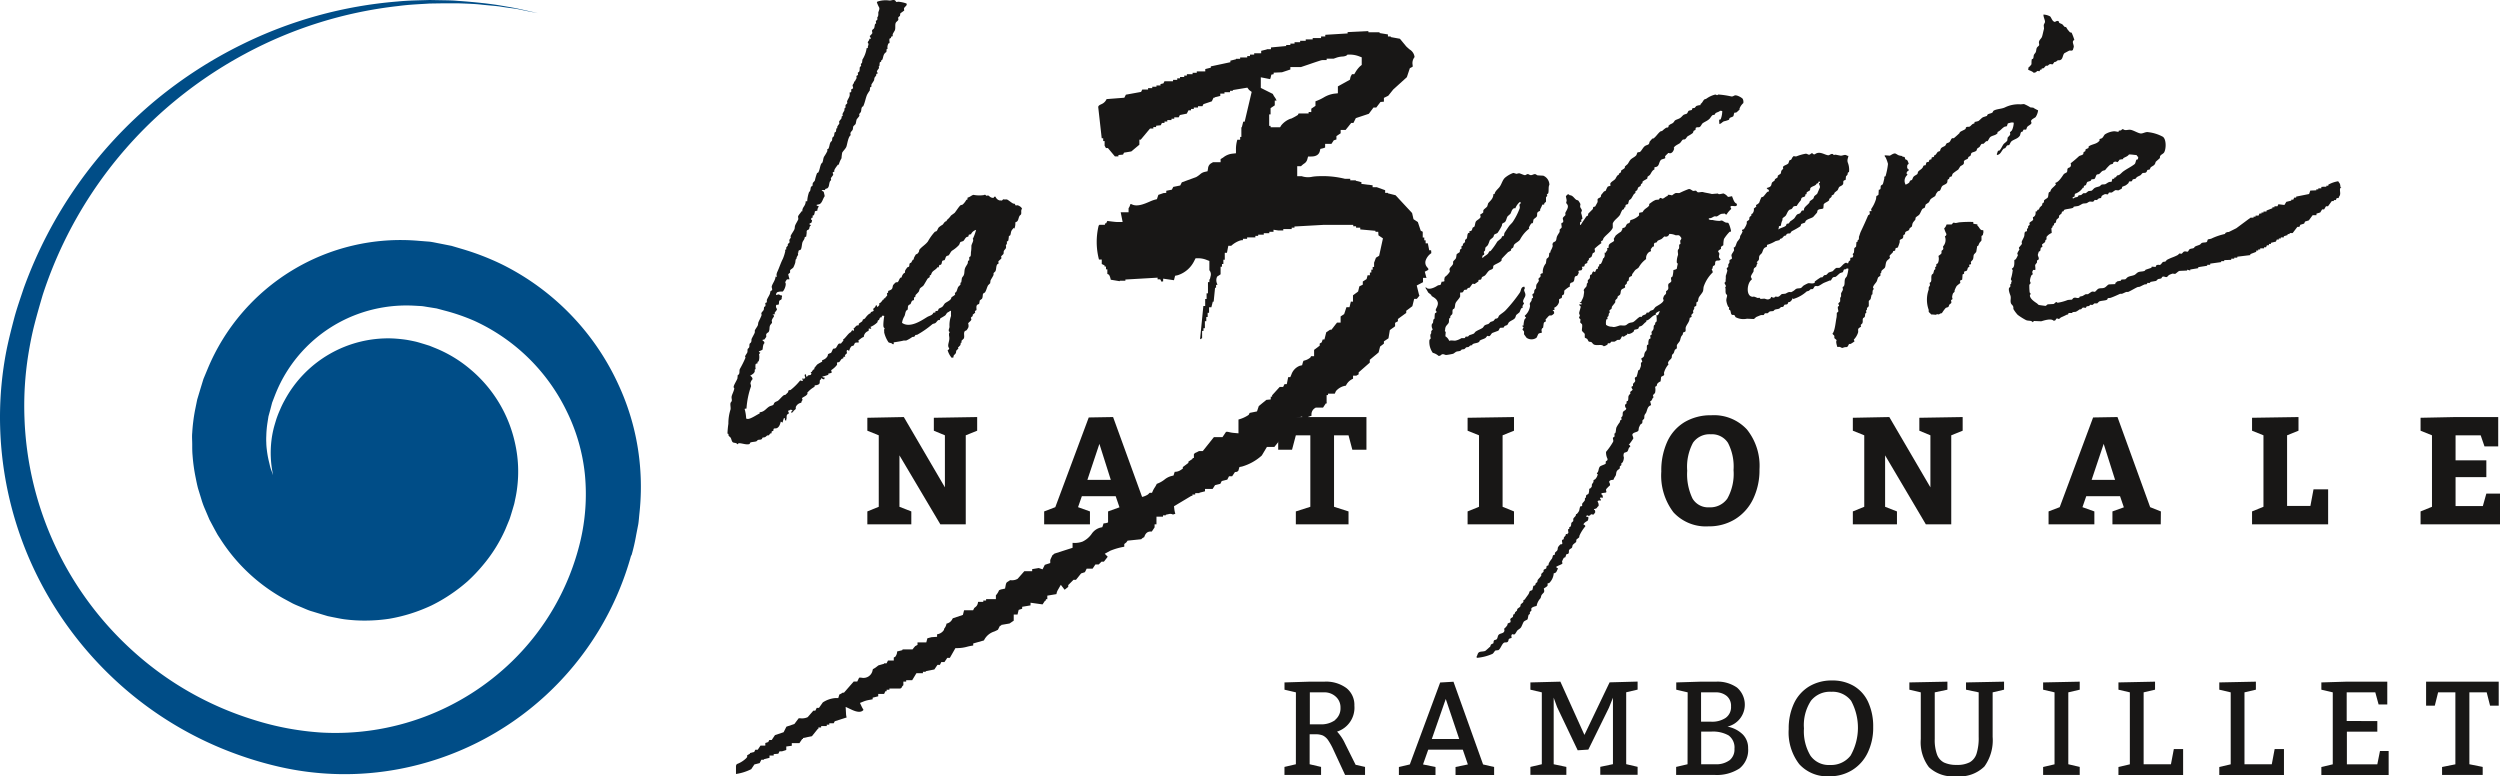
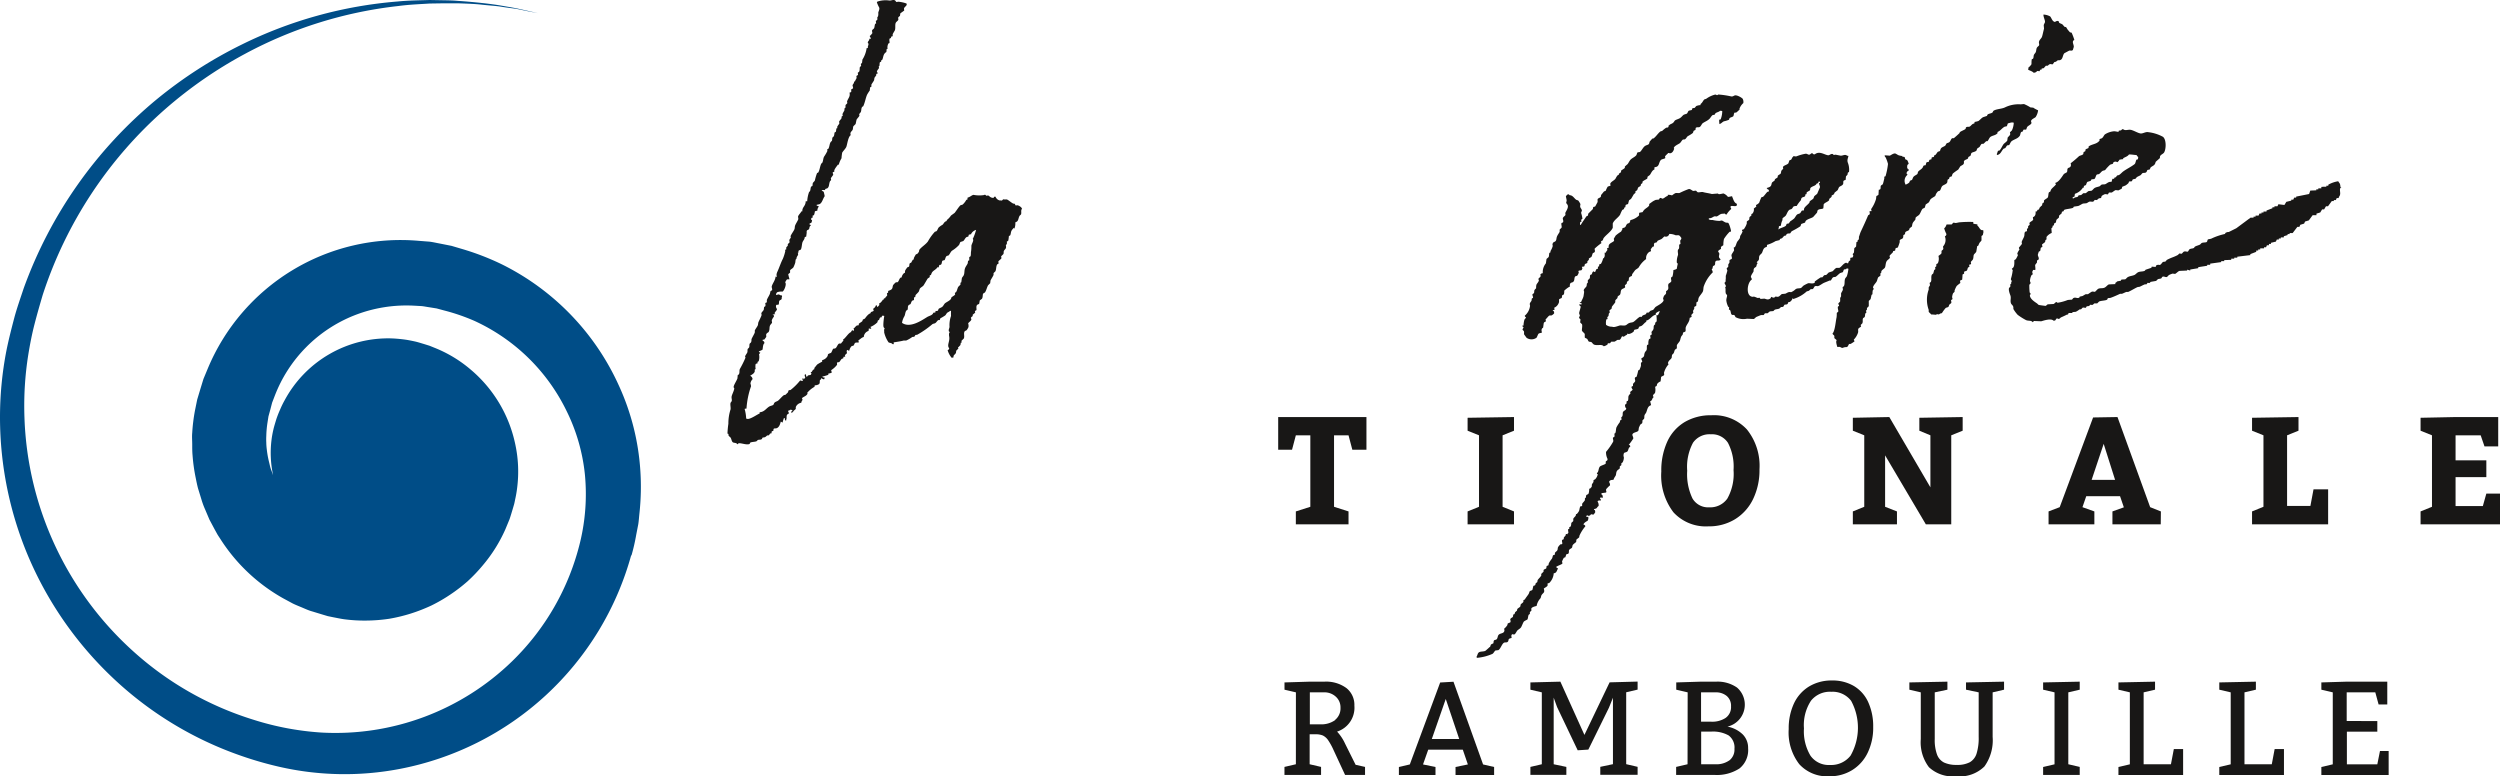
<svg xmlns="http://www.w3.org/2000/svg" id="Calque_1_-_copie_2" data-name="Calque 1 - copie 2" viewBox="0 0 65.718 20.406">
  <defs>
    <style>.cls-1{fill:#004d87;}.cls-2{fill:#181716;}.cls-3{fill:none;}</style>
  </defs>
  <path class="cls-1" d="M8,11.631c0,.01,0,.012,0-.005Zm8.6,2.97a5.174,5.174,0,0,0,.125-.546l.054-.278c.014-.093.02-.188.03-.282a6.433,6.433,0,0,0,.023-1.136,6.322,6.322,0,0,0-.553-2.2,6.586,6.586,0,0,0-3.086-3.21,6.793,6.793,0,0,0-1.053-.406l-.27-.08-.287-.057c-.1-.018-.19-.04-.287-.053L11,6.33A5.491,5.491,0,0,0,5.457,9.7l-.109.262-.083.271-.081.27-.059.29a4.6,4.6,0,0,0-.072.585c-.01.1,0,.2,0,.3s0,.2.009.294a4.552,4.552,0,0,0,.081.582c.02.1.038.192.063.286l.086.279a2.177,2.177,0,0,0,.1.273l.114.268.136.255.07.127c.024.042.052.081.078.122a4.665,4.665,0,0,0,1.65,1.562l.25.135c.084.042.173.076.26.113s.172.076.262.1l.269.082.134.04.145.03c.1.019.194.04.291.053a4.04,4.04,0,0,0,.591.034,4.262,4.262,0,0,0,.587-.047,4.313,4.313,0,0,0,.568-.137,4.426,4.426,0,0,0,.541-.211,4.179,4.179,0,0,0,.5-.289,4.3,4.3,0,0,0,.454-.349,4.261,4.261,0,0,0,.394-.413,3.918,3.918,0,0,0,.6-.956l.107-.259c.031-.088.056-.176.083-.265l.039-.133c.012-.045.021-.1.031-.144a2.9,2.9,0,0,0,.049-.291,3.394,3.394,0,0,0-.057-1.173,3.5,3.5,0,0,0-1.163-1.929,3.387,3.387,0,0,0-.955-.576l-.128-.052-.131-.041c-.09-.026-.17-.054-.267-.075s-.194-.04-.292-.052-.2-.021-.295-.025a3.091,3.091,0,0,0-2.823,1.623,2.365,2.365,0,0,0-.121.248,2.721,2.721,0,0,0-.1.255c-.026.088-.053.17-.075.263s-.041.193-.052.291a2.762,2.762,0,0,0,.044.917c0-.008-.007-.015-.009-.023l-.057-.159c-.017-.054-.027-.109-.041-.164a2.513,2.513,0,0,1-.06-.334A1.618,1.618,0,0,1,7,11.636a1.64,1.64,0,0,1,0-.172,2.693,2.693,0,0,1,.03-.345l.027-.173.049-.179.047-.181.067-.174a3.7,3.7,0,0,1,2.1-2.124,3.738,3.738,0,0,1,1.558-.253l.2.011c.067.006.133.021.2.03l.2.032.2.054a5.206,5.206,0,0,1,.8.276A5.009,5.009,0,0,1,14.892,10.8a4.878,4.878,0,0,1,.484,1.68,5.38,5.38,0,0,1-.125,1.766,6.5,6.5,0,0,1-1.786,3.134,6.663,6.663,0,0,1-5.011,1.877,7.468,7.468,0,0,1-1.8-.34,8.423,8.423,0,0,1-3.137-1.783A8.657,8.657,0,0,1,.643,10.979a8.552,8.552,0,0,1,.1-1.652c.044-.27.095-.536.163-.8s.141-.517.216-.772A11.035,11.035,0,0,1,4.34,2.871,11.318,11.318,0,0,1,6.457,1.407,11.086,11.086,0,0,1,10.464.159c.291-.039.569-.049.831-.066l.381-.006c.122,0,.241,0,.356,0,.228.008.44.014.633.036s.37.03.526.056.295.039.414.06L13.9.3l.243.046L13.905.292l-.3-.067C13.49.2,13.351.179,13.2.152S12.864.1,12.67.079s-.406-.041-.635-.056C11.92.012,11.8.009,11.677.007L11.293,0c-.264.009-.545.01-.84.039A11.3,11.3,0,0,0,6.341,1.178,11.6,11.6,0,0,0,4.121,2.61a11.506,11.506,0,0,0-3.5,4.974c-.087.264-.182.528-.253.8s-.143.552-.2.837A9.192,9.192,0,0,0,0,10.988,9.4,9.4,0,0,0,.732,14.6a9.512,9.512,0,0,0,2.189,3.177,9.361,9.361,0,0,0,3.418,2.091,9.476,9.476,0,0,0,.99.286,7.7,7.7,0,0,0,3.168.061A7.84,7.84,0,0,0,16.591,14.6" />
-   <path class="cls-2" d="M33.928,3.119a.573.573,0,0,0-.245.173l-.033.053H33.4V3.308h-.037v-.3H33.4V2.843l.11-.074V2.644h.047a.364.364,0,0,0-.047-.087.5.5,0,0,1-.051-.088l-.316-.158V2.032l.243.048a.129.129,0,0,0,.017-.047l.017-.071.061-.012,0-.04L33.7,1.9l.22-.073V1.763h.278l.21-.071c.11-.038.224-.077.325-.108l.033-.005h.108V1.542l.184,0,.074-.026a.6.6,0,0,1,.154-.03.288.288,0,0,0,.105-.023l.032-.028h.042a.7.7,0,0,1,.258.044l.073.028v.2l-.042.034a.721.721,0,0,0-.119.15L35.6,1.95h-.061a.221.221,0,0,1-.019.035.18.18,0,0,0-.024.062l-.011.049-.316.175v.181l-.1.011a.732.732,0,0,0-.274.1,1.278,1.278,0,0,1-.215.1v.12l-.11.074v.088H34.4v.037h-.263l-.02.04-.026.016a1.433,1.433,0,0,1-.16.085m3.694,3.54a.621.621,0,0,0-.006-.084H37.57l-.036-.183h-.058V6.318H37.44V6.245H37.4V6.092l-.053-.027-.076-.228-.114-.075L37.12,5.6l-.435-.468-.2-.05V5.07h-.073V5l-.22-.079h-.11v-.05l-.294-.036V4.789l-.147-.037V4.74h-.147V4.7l-.14,0a2.469,2.469,0,0,0-.7-.068,1.3,1.3,0,0,0-.151.013.525.525,0,0,1-.284-.013H34.1V4.369h.1a.61.61,0,0,1,.078-.066.187.187,0,0,0,.086-.11l.022-.079.082,0c.129,0,.2-.049.225-.134l.015-.065L34.77,3.9a.254.254,0,0,0,.064-.023V3.782H35l.061-.093.07-.023V3.577l.111-.073V3.415h.131l.147-.184h.058l.063-.126.342-.114.122-.164h.073l.111-.147.09-.007v-.1l.114-.056.131-.164.358-.324.079-.237.073-.037a.211.211,0,0,0,0-.049.249.249,0,0,1,.051-.205.265.265,0,0,0-.129-.2c-.029-.025-.06-.051-.091-.082l-.165-.2L36.559.975V.959h-.074V.905l-.22-.036V.849h-.294V.818l-.546.026V.879l-.587.036V.959h-.111V1h-.22v.036h-.183v.037h-.147v.037H34.03v.036h-.11v.037h-.11v.027l-.4.037v.046H33.3V1.3l-.147.036V1.4h-.184v.036h-.11v.037h-.073V1.51H32.6v.036h-.11v.012l-.147.037v.04l-.514.11v.034l-.146.036v.062H31.46v.037h-.11V1.95H31.2v.037H31.13v.037h-.11V2.06h-.074V2.1h-.11v.037H30.61l-.027.055-.077.018v.037H30.4V2.28h-.11v.037h-.11v.037h-.153l-.031.062-.4.073-.04.08-.467.036a.256.256,0,0,1-.142.136.393.393,0,0,0-.06.034.114.114,0,0,1-.019.029l.093.831H29v.073h.037V3.83l.035.062h.052l.184.22H29.4V4.075l.122-.011.025-.051.192-.032.212-.177V3.671h.036l.244-.292h.087V3.341h.073V3.305l.122-.012.031-.062h.067V3.194h.074V3.157h.11V3.121h.073V3.084h.117l.03-.06.183-.037.043-.086h.068V2.864h.073V2.827h.11V2.791h.117l.026-.053.22-.074L31.9,2.57h.031V2.558l.147-.036V2.46h.11V2.424h.146V2.387h.074v-.02l.381-.063.04.053.007.009.008.006.059.044-.184.782h-.038l-.037.147h-.012V3.6H32.6v.073h-.074a.858.858,0,0,0-.036.256v.1l-.1.011a.461.461,0,0,0-.235.1c-.022.014-.044.028-.069.042v.082h-.2l-.037.022a.167.167,0,0,0-.093.144l-.013.072-.071.016a.268.268,0,0,0-.128.067.678.678,0,0,1-.1.07l-.377.138-.042.083-.183.037-.037.073-.147.029V5.07l-.074.006-.134.046-.038.114-.061.015a.971.971,0,0,0-.129.049c-.145.063-.339.146-.478.067l-.032,0a.243.243,0,0,1-.045.106v.107h-.207l0,0,.051.256-.138,0c-.052,0-.158-.014-.264-.028l-.033.065h-.03v.036H28.9a.141.141,0,0,1-.02.024,1.828,1.828,0,0,0,.009.89h.073v.117l.074.037v.03h.037v.073h.036V7.2l.043.022.017.031a.407.407,0,0,1,.029.1l.238.039V7.379h.147V7.348l.847-.049v.043H30.5l.031.062.045-.008V7.325l.284.041.03-.117.068-.014a.728.728,0,0,0,.438-.383l.033-.063.071,0a.58.58,0,0,1,.218.043l.073.028v.244a.166.166,0,0,1,.033.153l-.02.086h-.013v.073h-.037v.294h-.036V7.86h-.037v.184h-.048l-.087.875L31.6,8.89V8.7h.036V8.627h.037V8.444h.037V8.333h.036v-.11h.037V8.077h.061l.037-.147h.023l.037-.367h.026V7.489H32L32,7.472a.229.229,0,0,1-.018-.167l.013-.034.091-.06v-.2h.036V6.939h.037V6.828h.037V6.645h.057l.036-.184h.077a.66.66,0,0,1,.234-.139l.038-.008h.035V6.278h.11V6.241H33V6.2h.074V6.168h.147V6.131h.146V6.094h.11V6.039l.13.02.018,0v0h.109V6.021h.221V5.984h.073v-.03l.767-.043h.778v.037h.074v.036h.11v.047l.4.036v.027h.073l.006.092.118.08-.1.457-.084.051-.049.131v.111h-.037v.073h-.036v.074h-.037v.073h-.061l-.026.1-.1.064v.083l-.09.044-.033.136-.135.1v.166H35.51l-.036.147h-.08l-.06.181-.093.061v.162h-.095L35,8.668h-.037l-.1.067-.047.189H34.77L34.744,9l-.053.031v.056l-.147.11v.166h-.08l-.018.036-.022.016a.393.393,0,0,1-.146.065c-.012,0-.019.011-.032.057l-.017.064-.064.015a.378.378,0,0,0-.218.23l-.029.068h-.055l-.037.183h-.059l-.037.074h-.09l-.2.22v.036h-.036V10.5l-.114.011-.2.163-.047.141-.193.039-.026.052-.026.017a.882.882,0,0,1-.242.105v.363l-.122-.011a.689.689,0,0,1-.115-.019c-.049-.011-.068-.015-.092-.006l-.091.136h-.226l-.293.367h-.1l-.046.024a.486.486,0,0,1-.06.027l-.018.021-.009.01v.1H31.35v.022l-.11.073v.033l-.147.11v.041l-.05.033a.277.277,0,0,1-.162.051.224.224,0,0,0-.013.036l-.019.061-.062.015a.478.478,0,0,0-.172.089.706.706,0,0,1-.207.115.617.617,0,0,1-.056.1.623.623,0,0,0-.04.07l-.029.065h-.061l-.045.044a.466.466,0,0,1-.328.07l-.029.09-.062.014a.543.543,0,0,0-.086.028.5.5,0,0,1-.108.036l-.077.269-.046.006-.124.041,0,.016-.04.038a.318.318,0,0,1-.267.152l-.033.1-.061.014a.4.4,0,0,0-.222.166.614.614,0,0,1-.239.2.592.592,0,0,1-.24.033h-.02V14.4l-.477.153-.057.048a.4.4,0,0,1-.03.065l-.023.055V14.8l-.143.048-.059.118-.1-.034-.173.029v.054h-.206l-.176.2a.293.293,0,0,1-.188.036h-.017v.006l-.052.033c-.037.023-.045.029-.06.109l-.014.073-.072.016a.247.247,0,0,0-.087.03.4.4,0,0,1-.082.131v.1h-.257v.037h-.074v.036H25.71a.206.206,0,0,1-.027.091.181.181,0,0,1-.051.052l-.021.017-.031.061h-.237l-.031.121-.262.088a.063.063,0,0,0-.015.021.216.216,0,0,1-.154.12.259.259,0,0,1-.048.116l-.017.024v.023l-.023.031a.258.258,0,0,1-.16.087v.066l-.147.01-.108.029-.028.108h-.231v.066l-.061.032-.037.043-.033.043h-.26l-.011.021-.134.033a.218.218,0,0,1-.032.114l-.017.026-.039.019v.08h-.153l-.037.074h-.067v.011l-.147.042-.044.034a.482.482,0,0,1-.1.064l-.008.026a.243.243,0,0,1-.292.2.224.224,0,0,0-.063,0l-.049.1h-.093l-.256.293h-.034l-.031.02a.384.384,0,0,1-.057.029l-.028.093-.077,0a.7.7,0,0,0-.33.115l-.1.142H21.47l-.037.074h-.052l-.149.171a.356.356,0,0,1-.191.03.357.357,0,0,0-.046,0l-.113.15-.209.07-.074.146-.227.076-.086.129h-.064l-.026.052-.078.026v.068h-.126l-.073.11h-.064l-.029.058-.112.028v.018l-.073.041V19.9l-.024.03a.7.7,0,0,1-.251.157.181.181,0,0,1-.019.04v.219a1.328,1.328,0,0,0,.4-.126l.084-.125.138-.035.045-.089h.067v-.013l.147-.037v-.06h.11v-.037l.122-.011.031-.063.068,0,.11-.037v-.09l.145-.019h0v-.069h.2l.074-.11h.021V19.4l.234-.047.155-.193h.015v-.037h.073v-.036h.147v-.037H21.8v-.037h.116l.027-.053.313-.1a.4.4,0,0,1-.016-.092l-.01-.186.169.079c.2.091.269.037.3,0a.388.388,0,0,0-.02-.034l-.023-.042-.05-.107.11-.044a.793.793,0,0,1,.158-.039l.066-.013v-.042l.146-.036v-.062h.154l.036-.073h.031v-.037h.073V18.1h.284l.033-.017a.163.163,0,0,1,.05-.071v-.095h.074v-.037h.158l.111-.183h.171v-.037h.074v-.016l.227-.046.081-.121h.065l.036-.074h.083l.074-.11h.068l.146-.256h.064A.981.981,0,0,0,25.426,17a1.322,1.322,0,0,1,.157-.031v-.054l.282-.08a.449.449,0,0,1,.274-.235,1.017,1.017,0,0,0,.094-.046l.054-.106h.031v-.02l.22-.038.11-.074v-.162h.1l.03-.122.092-.03v-.051l.22-.037v-.07l.316.044.067-.1h.021v-.037h.037v-.093l.24-.04a.316.316,0,0,1,.032-.1l.083-.145.1.13.095-.076v-.047l.139-.139h.065l.134-.167.1-.033.047-.093h.156l.073-.11h.087l.074-.074h.063l.1-.129-.078-.078.141-.078a1.723,1.723,0,0,1,.372-.107V14.3l.044-.034.009-.006.005-.008.03-.04L30,14.175a.213.213,0,0,1,.078-.054c.026-.08.069-.156.186-.148h.013l.074-.11v-.281h.221v-.036h.073v-.015l.088-.019a.14.14,0,0,1,.1.014l.041-.013.022-.006v0a.742.742,0,0,1-.027-.128l-.008-.071.456-.273h.028V13h.074v-.037h.11v-.011l.147-.037v-.062h.2l.064-.1.139-.035.037-.073.146-.037.045-.089h.083l.073-.11.057-.007c.014-.013.024-.021.033-.028l.009-.031.019-.066.068-.013a1.329,1.329,0,0,0,.52-.29l.135-.226H33.5l.147-.183h.067l.058-.087V11.4l.088-.019a.561.561,0,0,0,.082-.027.459.459,0,0,1-.146-.057l-.074.008-.006-.088-.075-.116.145-.051.443-.1.025.127.051-.068h.06l.027-.053.086-.029a.192.192,0,0,1,.082-.195l.027-.017h.192l.073-.11h.026l-.005-.035v-.185h.037v-.037h.178l.03-.067a.417.417,0,0,1,.262-.143.358.358,0,0,1,.188-.182l0,0V9.875h.086l.061-.035V9.789l.293-.257V9.458l.232-.194.039-.154.1-.077v-.06l.12-.08.036-.216.138-.1V8.486l.074-.041v-.06l.219-.16V8.169l.161-.12.048-.193h.07l.069-.086-.005-.008L37.3,7.739l-.058-.234.165-.087V7.305H37.5L37.5,7.3s-.006-.006-.009-.017l-.037-.141.092-.047V7.062L37.5,7.005a.183.183,0,0,1-.026-.15.382.382,0,0,1,.151-.2" />
  <path class="cls-2" d="M53.716.383a.4.4,0,0,1,.177.049c.039.044.055.137.129.145A.1.1,0,0,1,54.11.553c.011.011.013.037.024.048s.053.022.081.04l.056.064.041.008.04.065c.014.014.052.064.064.072l.041.009a1.479,1.479,0,0,1,.072.192c-.083.033-.006.126-.016.186l-.024.08c-.058.032-.05,0-.1.016l-.121.065c-.044.042-.038.131-.088.169a.108.108,0,0,1-.081.016c-.018.008-.04.031-.056.04l-.04.009-.041.056c-.022.011-.049-.012-.08,0s-.038.033-.057.04H53.78l-.056.064c-.007,0-.056.016-.056,0,0,.006.009.02,0,.032s-.021,0-.033.008l-.024.041-.048-.008c-.034.009-.028.043-.105.048-.027-.037-.106-.058-.145-.081a.144.144,0,0,0,.008-.056.322.322,0,0,0,.081-.088c0-.043,0-.086.008-.129,0-.006.027-.009.032-.016.021-.032.009-.062.024-.1.009-.023.038-.049.048-.072.017-.04.01-.086.033-.121s.048-.036.056-.065-.015-.055,0-.1.057-.074.073-.113.037-.153.056-.217L53.724.665c0-.022.028-.062.032-.08.011-.047-.04-.125-.04-.2" />
  <path class="cls-2" d="M45.2,3.266a.811.811,0,0,1-.008-.121c.033,0,.038,0,.048-.032a.584.584,0,0,0,.033-.193.153.153,0,0,0-.057-.008c-.029.032-.086.038-.12.064l-.024.04-.049.008c-.037.021-.063.085-.1.113-.049.042-.109.065-.161.1-.03.022-.046.08-.08.1s-.066-.006-.105.024c-.007.011,0,.034-.008.049s-.039.019-.048.032-.01.042-.024.056a.88.88,0,0,1-.129.081c-.027.019-.043.064-.072.08s-.046,0-.065.016-.054.076-.073.089c-.045.032-.146.071-.16.129.014.015.014.006.008.024-.014.048-.046.112-.113.113a.073.073,0,0,0-.04-.008c-.02.026-.067.059-.081.088s.019.029,0,.048-.087.022-.113.049c-.058.061-.035.173-.145.185-.008.006-.007,0-.024.008v.056c-.064.023-.083.095-.121.145l-.056.041c-.013.02,0,.042-.016.056s-.1.051-.121.08v.033l-.04.032-.008.04c-.013.02-.051.028-.065.048s-.013.051-.032.073l-.04.024V5.07l-.04.032c-.027.043-.044.078-.072.12-.013.018-.045.031-.057.048l-.024.089c-.016.017-.051.013-.065.033l-.008.056h-.016c-.013.014-.012.031-.024.048s-.032.014-.04.024a.833.833,0,0,0-.056.121c-.05.084-.156.137-.194.233v.113c-.04.1-.185.192-.241.274-.013.018-.011.04-.024.056s-.038.01-.049.049c.021.011.009,0,.016.024a1.6,1.6,0,0,0-.177.145c-.007.021.017.061,0,.088s-.036.019-.048.032-.021.075-.04.1l-.065.04v.033c-.009.016-.032.027-.04.048v.032c-.012.018-.052.02-.065.04s0,.046-.024.057a.3.3,0,0,1-.056.008l.016.048c-.013.01-.013.031-.024.04s-.056.006-.072.016-.005.008-.008.025.013.012.008.024a.3.3,0,0,1-.04.08c-.018.014-.044.008-.057.025-.025.032-.013.1-.04.128-.042.051-.094,0-.1.113.006.008,0,0,.008.016a.731.731,0,0,0-.153.113c0,.029,0,.059-.008.088s-.04.02-.048.04l-.008.057c-.015.022-.061.023-.073.048v.065a.229.229,0,0,1-.129.152c.006.026.016.032.008.049s-.032,0-.048.024c.034.011.04.028.04.073a.2.2,0,0,1-.072.056h-.048c-.04.018-.066.074-.105.1.022.1-.021.04-.048.1-.006.04-.011.081-.017.121l-.024.016c-.028.043-.014.065-.008.113-.022.011-.055.011-.08.024s-.041.088-.064.113a.226.226,0,0,1-.258,0c-.006-.006-.064-.088-.065-.089-.008-.019.006-.055-.008-.088l-.032-.032c-.007-.028.021-.037.024-.073-.02-.011-.023-.009-.032-.032l.008-.008h.024a.62.62,0,0,1,.024-.153c.012-.028.032-.028.041-.065-.021-.012-.026-.012-.033-.04a.4.4,0,0,0,.137-.242c.01-.035-.014-.052,0-.088.008-.02.033-.048.041-.064l.008-.057c0-.008.028-.01.032-.024s-.011-.048-.016-.073.035-.036.04-.048c.014-.031,0-.052.016-.08s.034-.034.041-.048c0-.03,0-.06.008-.089s.057-.072.064-.113c0-.019-.016-.03-.008-.048.019-.038.05-.026.056-.081-.006-.009-.006-.013-.008-.032.025-.017.024-.028.064-.032a.353.353,0,0,1,.081-.258c.005-.037.011-.075.016-.112.01-.018.047-.038.057-.057s.01-.064.016-.1c.005-.011.027-.015.032-.024V6.6a.515.515,0,0,0,.056-.12c.008-.036-.011-.052,0-.073.02-.058.055-.039.08-.073s.016-.065.033-.112.056-.093.072-.129V6.035l.049-.048c.014-.034-.015-.095,0-.121,0-.008.035-.013.04-.024.021-.046-.021-.085,0-.12s.054-.047.064-.073L41.147,5.6c.014-.045.1-.147.057-.218-.016-.031-.03-.019-.033-.072.027-.029,0-.087-.008-.153.032-.027.019-.047.081-.048.017.037.027.014.064.032.053.024.085.083.129.112l.049.016a.545.545,0,0,1,.056.089c.009.026-.013.05,0,.089.008.024.034.048.04.08s-.024.038-.016.081a.722.722,0,0,1,.032.145c-.028.013-.031.014-.032.056.006.008,0,.008.008.024h-.032a.223.223,0,0,0-.008.073l.008.008.016-.008c.043-.078.091-.133.137-.21.009-.015.038-.019.048-.032l.008-.048.121-.121.008-.048c.013-.014.044-.01.056-.024l.057-.105c.012-.028-.006-.068.008-.089s.064-.032.08-.056l.008-.048s.063-.077.073-.089.039-.009.048-.024a.875.875,0,0,1,.048-.1c.017-.02.068-.017.081-.04,0,0-.016-.032-.008-.048.024-.053.106-.081.137-.129a.64.64,0,0,1,.048-.081l.04-.024V4.57c.012-.017.046-.029.057-.048V4.489c.013-.021.089-.053.1-.08V4.377l.073-.064c.026-.035.039-.069.064-.1.039-.055.118-.079.161-.129.018-.021.018-.065.04-.08l.057-.008c.043-.03.081-.119.129-.154s.088-.027.112-.064l.016-.056s.069-.079.073-.081h.024c.065-.041.122-.139.185-.185.016-.011.034-.006.049-.016a.7.7,0,0,1,.1-.081c.021-.009.041,0,.057-.016s0-.029.016-.048h.008c.025-.032.053-.033.089-.056s.042-.049.064-.073c.044-.029.093-.035.137-.065s.062-.066.1-.088l.073-.024c.025-.018.031-.065.056-.08l.072-.016c.015-.009.012-.041.025-.049l.056-.008.04-.048a.329.329,0,0,1,.113-.025V2.734c.049-.029.063-.085.1-.12l.048-.016a.675.675,0,0,1,.242-.113.238.238,0,0,1,.04.016c.031,0,.023-.02.048-.016a2.326,2.326,0,0,1,.322.048c.045.013.075-.018.1-.024.058-.018.189.061.209.089a.182.182,0,0,1,.016.112.355.355,0,0,0-.1.145v.033h-.008a.6.6,0,0,1-.081.072H45.6c-.026.014-.02.084-.041.1s-.06.022-.088.041c-.012.008-.013.04-.024.048a.673.673,0,0,1-.129.04c-.044.017-.07.062-.121.073" />
  <path class="cls-2" d="M46.767,5.947l.049-.016a.378.378,0,0,1,.04-.145v-.04c.015-.03.069-.051.088-.081.034-.051.048-.119.1-.153l.048-.016c.058-.042.016-.081.137-.081a.954.954,0,0,1,.105-.144c.017-.027.009-.053.032-.073s.072-.018.089-.048V5.117c.005-.009.027-.009.032-.016l.008-.048.081-.048c.017-.03,0-.052.024-.072.055-.048.124-.041.16-.113h.033c0-.017,0-.016.008-.025l.008-.024a.133.133,0,0,1,.032.008v.033h-.024c0,.044.032.082.024.113l-.072.168c-.023.025-.062.045-.081.073l-.016.048c-.023.031-.073.051-.1.081l-.008.032c-.037.051-.109.095-.138.153l-.008.048c-.011.014-.031,0-.048.008s-.034.058-.056.073l-.065.024c-.037.026-.056.08-.088.113a1.016,1.016,0,0,1-.1.072l-.04.056-.048.008c-.017.012-.016.044-.033.057-.055.041-.129.047-.185.089h-.008a.228.228,0,0,0,.016-.081m6.691-3.116-.08-.008a1.081,1.081,0,0,0-.169-.088l-.089.008a.812.812,0,0,0-.411.08c-.085.042-.221.039-.3.088-.014.01-.018.04-.032.049-.038.025-.082.023-.12.048-.013.008-.014.031-.024.04l-.1.033c-.042.023-.081.072-.121.1a.623.623,0,0,1-.1.024l-.008.04c-.067.012-.077.055-.12.081-.025.015-.064,0-.089.016s-.013.04-.024.049c-.043.033-.114.053-.153.088v.016c-.014.016-.142.131-.153.137h-.041c-.035.018-.043.073-.072.1s-.057.021-.08.04l-.032.057c-.032.025-.091.039-.113.072s-.014.052-.033.072l-.048.016c-.024.022-.039.059-.064.081s-.025,0-.032.016,0,.031-.017.04-.033,0-.048.016,0,.029-.008.041-.045.008-.056.024l-.016.048-.049.008c-.028.02-.016.045-.032.072s-.028,0-.048.016-.018.035-.033.057c-.024.038-.081.064-.112.1-.017.017-.01.043-.024.064s-.077.045-.1.073-.021.049-.04.08c-.009.013-.036.014-.049.024s-.017.041-.032.056a.376.376,0,0,1-.088.049.2.2,0,0,1,.048-.258c-.008-.021-.008-.021-.024-.032a.082.082,0,0,1,.056-.08V4.449h-.024a.091.091,0,0,0-.016-.04c0-.06,0-.078.04-.1a.3.3,0,0,0-.04-.1c-.015-.013-.037-.009-.048-.024s-.006-.045-.024-.057-.041,0-.057-.016L50,4.087,50,4.1a.381.381,0,0,1-.105-.024.56.56,0,0,0-.072-.041c-.051-.009-.114.044-.145.057,0,0-.109-.009-.129-.008l-.008.008c.007.034.022.033.032.056a.986.986,0,0,1,.057.161,1.846,1.846,0,0,1-.065.323c0,.006-.028.007-.032.016v.048c-.011.037-.024.108-.04.145-.008.016-.042.027-.049.04-.018.035.006.066-.024.1l-.032.008-.008.128c-.008.019-.046.026-.056.041l-.008.072a.914.914,0,0,1-.129.266c0,.025.008.025.008.032v.024c-.022-.006-.019,0-.049,0-.006.022.014.052,0,.081-.005.013-.033.017-.04.032-.062.147-.119.272-.185.411-.024.049-.038.107-.056.153a.138.138,0,0,1-.008.072l-.025.016v.033l-.032.016-.008.112c-.006.015-.04.035-.048.048l-.008.105c0,.014-.03.04-.032.049s.011.03.016.048c-.01.009-.014.033-.024.04s-.047,0-.057.016v.056l-.04.033a.385.385,0,0,0-.016.048c-.028,0-.034,0-.048-.016-.08.013-.126.116-.186.137h-.072c-.043.015-.071.065-.105.089l-.1.032-.064.064-.056.008-.048.056h-.041a1.594,1.594,0,0,0-.145.1h-.008c-.007.009,0,.033-.008.041-.056.04-.143,0-.177.016s-.085.04-.121.064l-.056.056c-.046.021-.108,0-.153.04a.379.379,0,0,1-.113.073c-.073-.017-.1.021-.153.04l-.088.008c-.023.013-.057.054-.081.065-.061.028-.077-.029-.121.032a.18.18,0,0,1-.08-.024.278.278,0,0,1-.016.04c-.07.051-.1.024-.161.008l-.1.008-.032-.032-.04.008c-.039-.009-.1-.049-.129-.032-.2,0-.156-.378-.032-.451a.088.088,0,0,0-.024-.065c0-.064.083-.143.072-.168,0-.073.026-.075.065-.105.02-.033.009-.066.04-.089-.01-.022,0-.015-.024-.024.012-.03.044-.041.056-.073s0-.063.016-.1.058-.054.072-.089c.025-.059.031-.112.089-.137a.059.059,0,0,1,.032-.008l.008-.056a.992.992,0,0,0,.226-.1l.1-.025c.009,0,.008-.025.016-.032l.048-.016c.022-.016.042-.049.064-.065l.04-.008c.011-.008.013-.032.025-.04.028-.019.079-.012.088-.016l.04-.056a2.143,2.143,0,0,0,.226-.129c.017-.015.013-.051.032-.065l.089-.032c.015-.011.011-.035.024-.048.049-.05.135-.063.193-.1l.1-.112c.019-.038,0-.057.04-.081s.112-.011.129-.04l.008-.1c.028-.048.114-.065.145-.112V5.23l.064-.056V5.142l.057-.033c.013-.011.013-.033.024-.048L48.305,5c.018-.025.021-.055.04-.08s.079-.037.1-.073,0-.062.016-.089.047-.018.056-.032l.008-.088c.008-.015.034-.032.041-.049l.008-.048.032-.024a.513.513,0,0,0-.032-.242c-.026-.073.009-.122.016-.177-.039,0-.048-.02-.073-.024-.047-.008-.1.028-.144.016l-.121-.024-.048.008-.025-.024c-.051-.016-.086.036-.121.032-.1-.011-.229-.124-.354-.024-.038,0-.048-.009-.064-.033-.042.007-.048.036-.08.041s-.057-.031-.1-.024a1.188,1.188,0,0,0-.226.064c-.048.02-.065-.015-.1.008v.008c-.03.022-.025.045-.049.073-.01.012-.038.011-.048.024l-.024.072c-.031.043-.123.053-.145.1l.008.04c-.006.015-.039.041-.048.057s-.007.047-.016.064v.008c-.019.024-.066.039-.081.065v.032c-.013.02-.056.037-.073.056l-.008.032-.064.048c-.023.035-.014.07-.04.1s-.071.038-.105.049a.091.091,0,0,0,.057.048v.04c-.007.012-.032.007-.041.016-.04.039-.07.091-.113.129l-.04.008a.975.975,0,0,0-.056.137c-.021.04-.085.066-.088.072l.008.04s-.06.046-.065.049a.157.157,0,0,1-.04.137l-.024.008v.04l-.049.04-.008.065c-.011.022-.054.036-.064.056v.048A.469.469,0,0,1,45.857,6c-.01.027-.035.035-.064.041,0,.028,0,.026.016.04a.508.508,0,0,1-.064.12l-.008.057a.6.6,0,0,1-.065.089c-.029.045-.034.1-.064.144,0,.007-.03.012-.033.016l.009.073c-.011.029-.052.082-.065.113s.014.077.008.1-.053.029-.064.049V6.9c-.006.018-.027.038-.032.056V7.01c-.006.016-.038.031-.04.048s.018.044.016.057a1.14,1.14,0,0,1-.041.136c0,.018,0,.06,0,.073-.011.057.011.081-.032.105,0,.04.022.046.032.08s-.015.032-.016.048c.021.044,0,.087.016.153,0,.014.03.039.033.049.01.034-.03.1-.016.16a.467.467,0,0,0,.048.145l.024.017-.008.056s.028.01.032.016c.023.036.015.1.048.121.017.012.044,0,.065.008l.032.056a.446.446,0,0,0,.3.04l.177.008c.026-.009.048-.045.073-.056.04-.017.089-.038.12-.048h.065c.016-.008.025-.041.04-.048h.065c.017-.009.041-.039.064-.049l.088-.008.032-.032c.04-.021.081-.015.121-.032.017-.007.035-.034.049-.04s.043,0,.056-.009.018-.029.032-.048.048,0,.081-.024c.013-.008.013-.038.024-.048l.04-.008a.181.181,0,0,0,.073-.1.143.143,0,0,1,.016.024.909.909,0,0,0,.354-.2l.057-.016L47.6,7.6h.048c.025-.011.043-.063.056-.072.031-.02.064,0,.089-.008.048-.014.113-.068.161-.088s.1-.039.137-.057h.032c.024-.019.035-.071.072-.089l.057-.008c.04-.025.078-.071.121-.1l.072-.024.024-.065c.033-.022.054.006.073-.032a.144.144,0,0,1,.048.008.945.945,0,0,1-.04.193c-.009.021-.041.049-.049.073-.021.066,0,.136-.032.193l-.032.024.008.064c-.007.032-.039.074-.048.1v.073c0,.011-.022.042-.024.048v.088c-.008.021-.045.042-.049.065s.014.016.016.024c.012.049-.017.036-.024.048-.016.029.009.1.008.113v.016c0,.009-.035.03-.04.041,0,.042,0,.085-.008.128-.02.085-.041.356-.105.411.01.035.038.036.049.065v.056l.056.048c.007.02-.009.039-.008.048a.481.481,0,0,0,.032.137c.009.006.037-.009.065,0,.082.028.026.037.12.008.024-.007.049,0,.065-.008.04-.016.033-.061.064-.08h.033a.9.9,0,0,0,.1-.065c.009-.006-.011-.027-.016-.048a.467.467,0,0,0,.112-.185c.011-.033-.006-.071.008-.1s.06-.04.073-.064c0,0-.015-.025-.008-.04l.04-.04c.021-.055,0-.085.017-.13.006-.013.031-.02.04-.032.021-.029.007-.057.024-.1l.024-.016-.008-.057.024-.024v-.04c.009-.018.041-.033.048-.057V7.911l.048-.048c.008-.037.017-.075.025-.112l.024-.017c0-.032,0-.064.008-.1,0-.009.023-.024.024-.041s-.023-.021-.016-.048c.013-.049.066-.1.089-.137s.023-.078.048-.121l.056-.04V7.187l.024-.024V7.131c.015-.034.066-.061.089-.089s.02-.1.04-.153.065-.067.089-.1-.011-.039,0-.064.067-.067.089-.1V6.607c.011-.013.046-.009.056-.024s0-.042.016-.057.045-.009.056-.024a1.29,1.29,0,0,0,.048-.136V6.317c.015-.028.064-.033.081-.056s.012-.072.016-.081l.041-.024.008-.048c.022-.035.075-.035.1-.064L50.2,6c.01-.013.03-.018.04-.032h.008c.023-.036.014-.064.033-.105s.057-.065.072-.1V5.729c.021-.038.073-.055.1-.088s.047-.1.08-.145c.014-.02.051-.022.065-.04l.024-.081.072-.048c.027-.024.028-.048.049-.08s.081-.06.121-.089c.02-.015.018-.043.032-.065a.411.411,0,0,1,.048-.064l.048-.016c.029-.032.032-.078.057-.113s.087-.046.121-.08.013-.062.032-.1c.005-.01.025-.008.032-.016l.016-.048c.013-.013.046-.009.056-.024s.012-.052.032-.073a1.544,1.544,0,0,1,.138-.1l.056-.088c.026-.02.074-.035.088-.065s0-.053.008-.072c.024-.036.069-.039.1-.064.012-.008.007-.03.016-.041s.046-.025.057-.04.006-.055.032-.073.088-.023.121-.056c.013-.014.01-.041.024-.056s.048-.028.064-.048a.471.471,0,0,1,.04-.065c.024-.022.038,0,.065-.016l.064-.064h.033c.027-.021.049-.091.08-.113.051-.036.124-.039.169-.081.02-.012.016-.016.016-.048.081-.033.115-.1.185-.137.023-.012.053,0,.064-.024s.011-.041.025-.065c.059-.013.105-.037.153-.016a.522.522,0,0,1-.048.2l-.049.048c-.01.026.013.032,0,.065s-.05.054-.064.08l-.009.072c-.017.037-.073.066-.1.1s-.07.14-.112.169h-.025c-.021.019-.023.066-.04.089l.008.024c.1-.012.116-.119.177-.169l.032-.008c.023-.017.035-.057.056-.072s.042,0,.057-.017.031-.074.065-.1c.076-.052.157-.063.209-.137.02-.028.016-.081.04-.1s.027.018.056-.056l.008-.008h.065l.024-.065c.025-.038.1-.063.113-.1.009-.025-.014-.048-.008-.064.017-.049.086-.07.12-.1a.421.421,0,0,0,.065-.178.977.977,0,0,1-.121-.064" />
-   <path class="cls-2" d="M39.972,5.351c-.06.035-.006.066-.025.129a1.7,1.7,0,0,1-.176.346c-.018.032-.083.089-.105.121-.039.056-.077.115-.113.169-.015.024-.008.055-.024.081s-.025,0-.04.016-.013.032-.024.048l-.105.089a1.8,1.8,0,0,1-.177.249l-.033.008-.032.057c-.038.044-.1.065-.136.112h-.017c0-.089.028-.049.049-.088.012-.024-.013-.049-.008-.065s.028-.029.032-.04l.008-.073.064-.064a.8.8,0,0,0,.048-.121c.022-.042.072-.061.1-.1l.016-.049c.023-.032.085-.034.1-.064a1.673,1.673,0,0,0,.105-.177l.008-.048c.017-.028.061-.032.08-.057.033-.042.035-.1.065-.145l.072-.064c.035-.065.029-.1.089-.145.014-.008.014,0,.04,0a.433.433,0,0,1,.112-.161c.009-.006.008,0,.025-.008Zm.724-.266c.025-.057,0-.176.033-.225a.262.262,0,0,0-.161-.242l-.145-.008c-.015,0-.047-.029-.065-.032-.044-.007-.081.035-.129.024-.021,0-.049-.033-.08-.024s-.042.034-.08.024-.1-.041-.138-.048l-.072.016a.427.427,0,0,0-.08-.024.758.758,0,0,0-.2.112c-.082.06-.1.177-.161.258-.036.049-.122.113-.129.185h-.032c0,.121-.081.174-.137.242l-.024.08c-.022.036-.079.066-.1.1-.01.023,0,.046-.008.065a.372.372,0,0,1-.073.048c-.012.022.016.054,0,.08-.025.042-.085.067-.113.1s-.023.11-.048.145c-.007.01-.034.012-.04.024-.018.032-.011.063-.04.081s-.039,0-.049.016l.008.032c-.006.009-.033.007-.04.016-.029.04-.016.1-.04.145l-.041.032v.057l-.056.048v.04l-.032.016c-.013.019,0,.05-.008.073l-.032.016c-.015.023,0,.046-.016.073l-.073.048c-.011.022-.011.084-.024.112s-.059.059-.073.089v.056c-.016.046-.068.079-.088.121s.012.056,0,.088a.494.494,0,0,1-.129.138c-.007.029-.024.08-.008.1-.01.02,0,.006-.016.016a.238.238,0,0,1-.064.008c0,.019,0,.023-.009.033-.008.08-.051.04-.1.072s-.169.1-.258.072c-.018-.005-.027-.023-.048-.032v.008l-.008.008a.9.9,0,0,1,.072.121l.081.065c.008.01,0,.025.016.032.065.041.128.073.153.153s-.037.158-.049.2.032.039.016.072c0,.012-.034.016-.04.033a.939.939,0,0,0-.008.129l-.032.032-.008.072c0,.016-.028.037-.032.049a.175.175,0,0,0,.016.12l.008.008c-.008.018-.034.038-.04.057v.048L37.6,8.8c0,.027,0,.054.008.081s-.028.04-.032.056a.488.488,0,0,0,.088.338.373.373,0,0,1,.153.081c.055,0,.056-.027.089-.041s.077.012.1.016.181-.027.193-.032c.027-.011.059-.045.089-.056s.071-.006.105-.024l.032-.032.064-.008c.021-.01.039-.039.056-.049l.057-.008c.014-.006.035-.033.048-.04l.049-.008.008-.024c.049-.033.133-.026.177-.065.008-.007.007-.026.016-.032.047-.032.107-.039.153-.072l.04-.048c.024-.014.035.016.064,0s.043-.063.073-.081l.153-.057c.024-.016.027-.055.048-.072s.063,0,.1-.016l.016-.032c.022-.017.05-.016.072-.032s.029-.055.049-.073c.04-.037.095-.053.137-.088s.034-.074.056-.105l.08-.065c.024-.039.027-.081.057-.112.007-.008.028-.006.032-.016l-.008-.024a.108.108,0,0,1,.04-.073c-.006-.032-.015-.029-.024-.057s.035-.1.049-.128c.028-.065,0-.1-.017-.153s.026-.055.009-.089l-.009-.024c-.1.008-.077.1-.121.161a3.828,3.828,0,0,1-.37.459c-.05.053-.114.088-.169.137-.018.016-.018.055-.048.072s-.039.005-.057.017l-.048.056-.073.024c-.021.014-.038.046-.064.056s-.066.016-.1.041l-.041.056c-.064.043-.129.061-.193.105l-.04.048a.793.793,0,0,1-.113.04c-.017.008-.034.034-.048.041H38.53c-.011.007-.014.033-.032.04h-.08a.507.507,0,0,1-.153.064c-.053.008-.119-.016-.169.008a.247.247,0,0,0-.1-.12c0-.038.006-.076.008-.113-.009-.019-.034-.016-.016-.049,0-.111.048-.122.089-.185.021-.033.005-.091.024-.129l.024-.016v-.04l.048-.048c.019-.043,0-.08.016-.121.007-.017.033-.019.041-.032.023-.042.014-.088.032-.137s.1-.12.121-.177V7.7c.013-.025.038,0,.064-.016s.029-.053.048-.064l.065-.008.024-.041.048-.008.073-.1c.026-.016.039.011.064,0L38.86,7.4c.009-.015,0-.03.009-.04s.048,0,.064-.016.013-.041.024-.056.059-.028.081-.049c.039-.038.07-.1.112-.129.024-.018.071-.025.089-.048s.011-.048.016-.072c.036-.046.184-.085.218-.146V6.808c.006-.011.144-.156.161-.168V6.632a.643.643,0,0,0,.088-.049v-.04h.008c.012-.017.039-.024.049-.041s.009-.057.032-.08c.043-.044.108-.071.145-.121a.883.883,0,0,1,.241-.29c0-.016,0-.015-.008-.024a.468.468,0,0,1,.064-.112c.012-.009.033,0,.041-.017s.01-.053.016-.08.074-.058.089-.089,0-.068.016-.1.059-.033.072-.057V5.5a.718.718,0,0,0,.056-.121h.049c0-.062.032-.045.048-.08V5.19c.005-.017.026-.028.032-.04s-.015-.024-.008-.04l.032-.025" />
  <path class="cls-2" d="M51.872,5.842v.032l.008.008.1.017v.032c.039.026.059.09.1.113.02.011.046,0,.057.016v.064c-.011.015-.006.038-.016.056l-.033.024v.113c-.009.023-.044.051-.056.073L52,6.462l-.025.008-.024.145c-.014.032-.051.056-.064.081s-.006.08-.024.121c-.01.023-.047.051-.056.072l.008.048c-.007.017-.038.013-.049.024s.013.034,0,.057c0,0-.028.009-.032.016-.016.027-.013.055-.032.081l-.065.024c-.015.013,0,.037-.008.056l-.032.016-.008.008c0,.043-.005.086-.008.129-.009.013-.046.018-.056.032s.018.038,0,.065a1.087,1.087,0,0,0-.089.072.63.63,0,0,0-.056.121V7.67l-.04.04a.373.373,0,0,0-.025.105s.015.031.008.048-.028.016-.032.024c-.011.025.016.048,0,.081l-.048.04c-.013.021-.009.038-.024.056s-.053.018-.073.033a.974.974,0,0,0-.1.137c-.044,0-.055.022-.081.032l-.048-.008-.024.016c-.026,0-.09-.008-.129-.008-.016-.027-.053-.048-.064-.072V8.145a.79.79,0,0,1,0-.532V7.557c.005-.017.027-.041.032-.056s-.01-.06-.008-.064l.032-.025c.027-.054,0-.123.024-.185.006-.015.031-.028.04-.04l.024-.088.032-.025-.008-.048L50.9,7V6.945l.04-.024a.281.281,0,0,0,.016-.193c.02-.014.072-.05.081-.073V6.6c.012-.028.039-.022.048-.064,0-.007-.006-.026-.008-.057a.254.254,0,0,0,.048-.266.062.062,0,0,0,.04-.064A.71.71,0,0,1,51.107,6c.042-.026.058-.092.065-.1H51.3c.028-.012.023-.04.065-.049.043.027.1-.006.161-.008a2.764,2.764,0,0,1,.346-.008" />
  <path class="cls-2" d="M25.575,6.261c-.006.02.01.039.008.048,0,.049-.042.107-.048.153a.924.924,0,0,1-.008.145c-.009.03,0,.106-.016.129s-.027.012-.032.024v.081c0,.009-.027.009-.032.016l-.008.064c-.017.043-.057.087-.073.137-.021.067-.007.118-.032.177-.01.023-.039.052-.048.073-.006.037-.011.075-.016.112l-.025.016c0,.009.011.031,0,.049l-.056.056c-.024.048-.029.094-.056.137L25.1,7.7l.008.04c-.014.029-.077.055-.1.081L25,7.855c-.036.051-.1.075-.153.113-.03.023-.048.076-.081.1s-.06.026-.088.049c-.012.009-.013.04-.024.048-.041.029-.064-.02-.065.048l-.056.009c-.013.065-.111.081-.161.112-.15.093-.452.3-.66.153a.462.462,0,0,1,.064-.177c.022-.049.019-.1.048-.145.007-.009.027-.011.033-.024.015-.038,0-.084.024-.113s.041-.017.056-.04.017-.058.041-.08.039-.008.048-.025V7.823c0-.01.025-.008.032-.016s0-.037.016-.057.06-.057.08-.088l.025-.072c.021-.034.075-.055.1-.089.039-.063.067-.113.105-.177l.056-.04V7.243c0-.009.027-.008.032-.016s.016-.05.033-.072c.036-.049.106-.073.137-.129h.04c0-.025-.006-.023,0-.033.02-.053.029-.015.056-.04s.015-.083.04-.1.042,0,.057-.024.019-.064.04-.089.042-.013.056-.024c.04-.033.056-.1.1-.129a.862.862,0,0,0,.177-.145c.018-.023.021-.058.04-.081l.073-.024c.031-.025.049-.078.081-.1.016-.013.043-.009.056-.024l.008-.041a.4.4,0,0,1,.064-.016c0-.017,0-.015.008-.024a.213.213,0,0,1,.121-.089,1.412,1.412,0,0,1-.081.226m1.289-.773c-.006-.049-.075-.086-.113-.1L26.7,5.4c-.014-.007-.014-.032-.025-.041s-.037,0-.056-.016c-.04-.023-.088-.064-.128-.089s-.069,0-.105-.016c-.034.007-.028.024-.049.032s-.04-.008-.056,0a.158.158,0,0,1-.112-.1c-.033,0-.039,0-.049.032-.09,0-.1-.044-.145-.064l-.048.008-.024-.024c-.021-.007-.038.006-.049.008a.833.833,0,0,1-.266-.008c-.055.015-.086.058-.152.072l-.008.056h-.024a.47.47,0,0,1-.1.129l-.057.017c-.058.061-.1.134-.152.2L25,5.665a.521.521,0,0,1-.113.121V5.81c-.071.017-.074.069-.113.1a.481.481,0,0,0-.1.072c-.025.033-.032.081-.065.1l-.032.008a1.34,1.34,0,0,0-.185.257c-.059.081-.155.134-.218.21-.017.021-.01.051-.024.072l-.04.048c-.009.009-.025,0-.032.008a.9.9,0,0,0-.056.1v.033l-.024.008a.386.386,0,0,0-.041.072c-.007.011-.033.015-.04.024-.019.026-.006.063-.024.089l-.041.016a.9.9,0,0,0-.056.08.271.271,0,0,0-.008.065l-.024.008A.2.2,0,0,0,23.7,7.3l-.008-.008c-.057.015-.055.1-.1.128h-.04a.42.42,0,0,0-.073.073c-.018.033-.009.066-.032.1s-.091.049-.1.056v.04c0,.006-.029.016-.032.024l.008.048c-.01.029-.047.043-.056.081h-.032v.032h-.024a.335.335,0,0,1-.073.089l-.024.008v.048c-.006.011-.024.025-.033.04a.04.04,0,0,0-.016.008h-.008l-.008-.04h-.024a.153.153,0,0,1-.072.089.118.118,0,0,0,.016.048c-.026.04-.075.013-.088.073-.049.01-.112.089-.138.128-.013.02-.048.023-.064.041l-.008.032c-.023.03-.075.048-.1.08l.008.024c-.011.016-.04.007-.057.017-.032.018-.053.059-.088.08.01.02,0,.006.016.016l-.008.049c-.013-.011-.01-.005-.017-.024-.029.005-.028.011-.048.024v.024c-.07.015-.149.161-.217.2.007.026,0,.013.016.024a.4.4,0,0,0-.064.073c-.022.014-.041,0-.057.008-.032.015-.056.086-.081.112s-.059.014-.072.024-.041.094-.056.105-.063.019-.081.041l-.008.04a.217.217,0,0,1-.145.112v.041a1.159,1.159,0,0,0-.128.072.92.92,0,0,0-.065.081h-.008l-.008.048-.024.008c-.018.015-.025.039-.041.057s-.007,0-.024.008c0,.025,0,.019.016.032-.01.081-.084.016-.112.088-.017,0-.016,0-.024-.008s0-.031-.009-.048V9.836a.12.12,0,0,0-.032.016.1.1,0,0,0,.016.064c-.009.028-.025.035-.04.057-.006-.009,0-.008-.008-.025-.017,0-.016,0-.024.008h-.016c.01.025,0,.019.032.025a.106.106,0,0,1-.016.032A.148.148,0,0,1,21.035,10a1.549,1.549,0,0,1-.25.249c-.019.011-.041,0-.056.016l-.016.049-.065.064-.04.008c-.056.04-.1.1-.153.145-.028.021-.064.026-.089.048s-.022.05-.04.065-.066.023-.1.04c-.084.048-.131.145-.257.153v.033c-.061.02-.272.177-.338.136h-.016a1.106,1.106,0,0,0-.041-.257.124.124,0,0,1,.049-.008,2.2,2.2,0,0,1,.12-.588.38.38,0,0,0-.016-.072.191.191,0,0,1,.056-.113.105.105,0,0,0-.064-.089c.046-.034.1-.054.121-.113V9.715s.021-.01.024-.016a.329.329,0,0,1,0-.129.077.077,0,0,1,.048-.016c0-.07.015-.032.033-.064a.35.35,0,0,0,.008-.177c.011-.022.025-.014.032-.049-.025,0-.02,0-.032-.016l-.008-.008c.03-.016.076-.031.1-.049.012-.063.009-.138.049-.168,0-.054-.022-.047-.049-.073.009-.014,0,0,0-.016a.151.151,0,0,1,.049-.008c.011-.022.041-.053.048-.073s-.013-.05.008-.08.047-.032.056-.048c.036-.067.01-.118.04-.177.008-.015.043-.05.049-.065l-.008-.056a.247.247,0,0,1,.056-.1.082.082,0,0,0-.008-.048c0-.006,0,0-.008,0H20.31V8.274a.192.192,0,0,1,.073-.016l-.025-.024a.717.717,0,0,1,.065-.089c0-.043-.029-.061-.024-.081a.083.083,0,0,1,.008-.048c.017-.009.036,0,.056-.008s.01-.079.024-.1.044-.025.056-.041,0-.054.016-.072c-.005-.052-.011-.018-.04-.033-.072-.035-.023-.024-.12-.008a.092.092,0,0,1,.032-.072.311.311,0,0,1,.136-.016c.042-.01.121-.2.073-.242a.279.279,0,0,1,.048-.08.261.261,0,0,1,.057,0l.008-.008a.9.9,0,0,1-.032-.129l.048-.04V7.106c.015-.027.071-.05.088-.08a.809.809,0,0,0,.048-.121l.009-.072c0-.016.033-.037.024-.041.005-.069.066-.079.032-.145.052-.033,0-.013.024-.056.01-.016.046-.018.057-.032.027-.038.026-.152.048-.2s.05-.061.056-.128a.083.083,0,0,0,.04-.016c0-.038.016-.1.009-.121.006-.059.025-.035.056-.065s0-.071.056-.1c-.01-.021-.02-.023-.04-.033.012-.045.039-.018.056-.048a.284.284,0,0,0,.016-.056l-.024-.016c0-.043,0-.051.041-.056a.137.137,0,0,1,0-.057.062.062,0,0,0,.032-.008.4.4,0,0,0,.024-.1.269.269,0,0,1,.065-.016.167.167,0,0,1,.032-.1V5.416l-.049-.008V5.383a.707.707,0,0,0,.073-.016c.075-.036.087-.146.137-.209,0-.013-.025-.113-.025-.113-.011-.017-.042-.021-.056-.04.032-.014.04-.01.089-.008.009-.05.029-.028.064-.049.051-.043.035-.1.065-.177,0-.007.029-.032.032-.04l-.008-.048s.062-.083.064-.089l-.016-.056c.007-.016.038-.019.048-.033-.031-.03.072-.147.089-.176h.024a.622.622,0,0,1,.073-.17c0-.048.01-.1.016-.144.024-.046.095-.11.112-.162.023-.067.046-.258.113-.3a.24.24,0,0,1-.008-.049c.009-.044.039-.056.056-.088s.007-.07.024-.1l.057-.056.024-.113c.016-.032.062-.074.073-.1s-.011-.021,0-.048.033-.038.04-.056c.017-.044.007-.089.032-.129,0-.008.026-.013.032-.024.046-.1.062-.214.1-.3a1.183,1.183,0,0,1,.072-.113c0-.027.006-.054.008-.081l.033-.016V2.227c.016-.036.056-.083.072-.121l.008-.056c.009-.023.038-.05.048-.073V1.945c.005-.005.034-.012.04-.016-.006-.027,0-.02-.024-.032.006-.062.044-.074.057-.113l-.008-.04.016-.008c.013-.037,0-.064.016-.1l.032-.016V1.591l.032-.024c.031-.079.02-.148.105-.2l.008-.081h.024a.211.211,0,0,1,.024-.145l.024-.008c.013-.027-.014-.082.008-.121L23.418,1c.009-.012,0-.03.016-.04l.032-.008V.9c.013-.03.046-.081.056-.1.025-.055,0-.146.025-.2.011-.025.05-.049.064-.072S23.6.48,23.619.448l.04-.032c0-.022.006-.043.008-.065l.1-.072c.007-.018-.011-.037,0-.065s.055-.056.064-.08,0-.025,0-.041a.842.842,0,0,0-.217-.048l-.048.008c-.016-.007-.026-.041-.049-.048-.05-.017-.1.017-.145.008a.669.669,0,0,0-.314.032c0,.014,0,.008-.008.016A.975.975,0,0,0,23.112.2c.016.049-.022.1-.025.137a.256.256,0,0,1-.008.1l-.016.008V.512c0,.017-.034.029-.04.04l.008.065-.024.008c-.018.032-.013.089-.032.121-.009.014-.041.032-.048.048s0,.054.008.08h-.008a.239.239,0,0,1-.065.073c.009.025.022.039.033.064l-.008.008h-.033c0,.048-.032.057-.04.089s.014.03.016.04c.005.033-.026.083-.016.1v.016h-.032a.77.77,0,0,1-.113.306c0,.027-.006.053-.008.08l-.032.033.008.048-.032.032c-.012.027,0,.063-.016.113-.006.015-.035.029-.041.04l.008.048c-.005.015-.032.022-.04.032s.005.036,0,.057-.034.052-.04.089h-.024c0,.057-.028.061-.041.1l.016.073a.149.149,0,0,1-.056.04c0,.017,0,.016.008.024,0,.05-.012.045-.048.056.026.107-.038.146-.065.234l.008.04c-.006.017-.041.039-.048.056v.065s-.022.01-.024.016l-.008.065A.525.525,0,0,0,22.146,3l.008.048-.024.008c-.013.02,0,.043-.016.065s-.049.054-.057.08l.008.041c-.009.023-.045.064-.056.088v.04l-.025.008c0,.024-.005.049-.008.073s-.033.021-.04.04a.358.358,0,0,1-.016.089l-.04.04-.008.073c-.007.018-.033.033-.04.048-.03.054-.025.117-.057.169-.006.009-.027.011-.032.024l.008.032a1.109,1.109,0,0,1-.089.153c-.027.053-.019.107-.048.161L21.59,4.3c-.036.07-.04.166-.08.234-.006.009-.026.008-.032.016a1.311,1.311,0,0,0-.057.193c-.01.025-.046.049-.056.073l-.008.072-.033.016c-.022.037-.013.08-.032.121l-.024.024a.876.876,0,0,0-.048.225v.017h-.041c0,.132-.094.146-.088.265h-.024c-.024.049-.074.088-.089.137l.008.065c-.014.045-.062.115-.081.161s-.007.077-.024.112c-.022.051-.08.124-.1.178l.008.032c-.007.021-.035.048-.04.072l.008.057-.048.048v.04c-.007.012-.035.034-.041.049v.048c0,.006-.028.007-.032.016l.008.024a1.123,1.123,0,0,1-.065.209c-.053.1-.095.235-.144.339-.014.028-.032.087-.016.112v.025a.112.112,0,0,0-.032-.009c-.006.1-.079.176-.1.258-.006.026.02.072.008.1l-.04.024-.017.072c-.019.049-.062.109-.08.161v.057c0,.01-.036.016-.04.024s.013.049,0,.08c0,.012-.028.015-.032.024l-.009.073c-.012.025-.053.062-.064.089l.008.048c-.02.065-.066.142-.088.2l-.009.064c-.017.044-.063.1-.08.138-.008.019.007.039-.008.072-.022.049-.059.11-.081.161,0,.024,0,.048-.008.073s-.032.03-.04.048c-.014.034,0,.058-.016.1l-.032.032c-.018.034,0,.052-.016.1-.013.027-.045.065-.057.1,0,.01.015.021.008.04a2.7,2.7,0,0,1-.145.29c-.02.043,0,.091-.024.137,0,.012-.027.016-.032.024l-.008.088c-.024.066-.1.177-.1.226,0,.025.021.017.016.048-.012.062-.049.13-.065.185s.009.09,0,.129c0,.018-.027.039-.032.056-.013.045.009.127,0,.17a1.205,1.205,0,0,0-.057.378,2.366,2.366,0,0,0-.024.258l.024.008.008.056h.008c.012.019.03.025.041.041.024.034.026.092.056.12s.1.007.121.056c.018-.005.021-.02.032-.024.055-.02.212.052.29.016.009,0,.009-.027.016-.032.037-.027.122-.019.169-.04l.032-.032c.042-.015.073,0,.105-.024.01-.007.012-.034.024-.04l.057-.009c.042-.018.049-.059.1-.048.016-.009.026-.038.04-.048s.025,0,.033-.008l.008-.049c.006-.01.033-.007.04-.016s0-.042.016-.056.049,0,.081-.016c.061-.027.085-.109.1-.169.024.008.024.016.048.024a1.122,1.122,0,0,1,.033-.113c.009-.006.007,0,.024-.008l.008.064h.032a.085.085,0,0,1,.008-.048c0-.083,0-.108.057-.129,0-.031,0-.041-.016-.056,0-.017,0-.016.008-.024s.028,0,.048-.024c.047,0,.039.012.064.032a.238.238,0,0,1-.04.016v.032c.028-.006.02-.01.048-.016.01-.046.055-.054.073-.088V10.7a.188.188,0,0,1,.145-.113c.01-.08.054-.047.016-.12.046-.041.115-.055.145-.113.007-.018.006-.009-.008-.024a.648.648,0,0,1,.193-.161l.008-.04a.22.22,0,0,0,.1-.024c.05-.028.019-.081.04-.121.008-.007.008,0,.024-.008V9.94a.37.37,0,0,0,.08.033.123.123,0,0,0,.017-.049c-.032,0-.041,0-.057-.016L21.614,9.9a1.105,1.105,0,0,0,.161-.048V9.82a.279.279,0,0,0,.089-.024.325.325,0,0,0-.016-.065A.592.592,0,0,0,22,9.594c.012-.019-.006-.049.008-.064s.036,0,.056-.016.04-.063.065-.081.024,0,.032-.008.011-.039.016-.048h.04c0-.017,0-.016-.008-.024a.113.113,0,0,1,.056-.065c0-.018,0-.022-.008-.032a.2.2,0,0,1,.008-.056c.025.005.02,0,.033.016a.059.059,0,0,0,.032-.008l.008-.008h-.008a.224.224,0,0,1,.056-.1c.025-.015.04,0,.057-.024s.018-.052.04-.064.064-.006.089-.008a.1.1,0,0,0-.009-.057c.047-.025.088-.077.145-.089a.094.094,0,0,1,.008-.048A.173.173,0,0,1,22.83,8.7a.24.24,0,0,0,.008-.065l.057.008.008-.008c-.007-.028-.012-.022-.024-.04a.572.572,0,0,0,.184-.121l.016-.056H23.1c.019-.017.018-.058.04-.073l.04-.008V8.306c.014,0,.008,0,.016-.008a.151.151,0,0,1,.049.008,1.71,1.71,0,0,0-.024.217c0,.057,0,.084.032.105,0,.029-.013.031-.016.049.014.017,0,.045.008.072a.784.784,0,0,0,.112.25c.043.024.077.01.105.048H23.5c-.005-.014,0-.008-.008-.016V9c.083-.013.2-.03.266-.049h.064a.782.782,0,0,0,.154-.089c.019-.012.041,0,.064-.016l.024-.04L24.11,8.8a2.456,2.456,0,0,0,.395-.274c.023-.021.051-.015.08-.032s.052-.064.081-.08H24.7c.012-.01.01-.039.024-.049a1.206,1.206,0,0,0,.121-.072c.022-.018.035-.055.056-.072s.053-.025.073-.049H25A1.345,1.345,0,0,0,25,8.306a.715.715,0,0,0-.04.282c0,.042-.032.078-.016.121l.024.024-.016.016a.228.228,0,0,0,0,.1c.022.129-.069.226,0,.306-.007.035-.015.036-.041.049a.509.509,0,0,0,.105.2c.019,0,.023,0,.032-.008h.017c-.006-.077.037-.061.064-.121l.008-.056.056-.057-.008-.04H25.2c.012-.018.04-.039.048-.056l.008-.056.025-.008-.008-.041.064-.064c.024-.062-.009-.12.016-.177.011-.025.036-.025.057-.04a.368.368,0,0,0,.048-.081.217.217,0,0,0-.008-.1c.018-.027.067-.058.08-.088s-.008-.04-.008-.049c0-.027.038-.038.048-.056V8.274c.007-.009.061-.048.065-.056l-.008-.041.04-.024c.008-.021-.009-.085.008-.121s.05-.028.065-.048l.016-.088.056-.041c.029-.045.015-.1.032-.137l.049-.032c.037-.056.047-.123.08-.185l.056-.057.009-.072c.021-.042.061-.1.08-.145V7.179l.049-.048c.025-.058.014-.111.04-.17,0-.013.033-.022.04-.032s-.007-.048,0-.064l.072-.065c.015-.024-.007-.045,0-.064l.057-.057c.015-.032,0-.06.016-.088s.038-.044.048-.064a.1.1,0,0,0,0-.073.382.382,0,0,0,.033-.064l-.009-.033.041-.032a1.03,1.03,0,0,0,.016-.12l.032-.016c.022-.039.015-.072.032-.113s.042-.055.056-.081c.019.007.014,0,.024.016a.367.367,0,0,0,.025-.169c.016,0,.015,0,.024-.008.062-.023.054-.108.089-.161.01-.016.034-.025.04-.048.011-.044-.013-.1.024-.137" />
  <path class="cls-2" d="M44.167,6.325l.008.089-.024.008c-.024.038,0,.065-.017.113,0,.007-.021.025-.024.032-.015.046.007.1,0,.137a.515.515,0,0,0-.032.193c0,.018.028.018.024.048a1.126,1.126,0,0,0-.024.121.229.229,0,0,1-.089.032.774.774,0,0,1-.024.17c-.005.009-.027.011-.032.024-.02.053.018.077-.008.12l-.064.048c-.032.082.041.132-.065.194.008.1-.02.07-.056.128-.016.028,0,.032-.024.049a.462.462,0,0,0,.016.064c-.023.077-.155.133-.217.178l-.057.072-.072.024-.049.048h-.048c-.009.007-.014.034-.024.041-.028.019-.06.021-.089.04l-.024.032c-.025.012-.024-.013-.048,0-.057.032-.108.094-.161.129-.034.022-.071.016-.113.032s-.064.045-.088.056c-.049.024-.122,0-.162.009s-.156.061-.2.032a.247.247,0,0,1-.161-.049.347.347,0,0,1,.008-.144l.032-.008-.008-.049.032-.032.009-.064.024-.025-.008-.056c.006-.014.046-.032.056-.048l.008-.049c.015-.027.074-.09.089-.12V7.9c.01-.024.043-.045.056-.065l.008-.04c.014-.022.053-.031.064-.057.02-.042.009-.085.033-.12s.09-.037.1-.073l-.009-.04c.007-.016.039-.034.049-.049l.008-.048c.007-.013.033-.015.04-.032.014-.034,0-.064.024-.088s.05-.023.064-.04l.008-.041c.007-.011.063-.085.073-.1.027-.029.074-.047.1-.08a.672.672,0,0,1,.193-.217.2.2,0,0,1,.08-.186c.011-.008.042-.014.049-.024l-.008-.048.048-.064.032-.009c.011-.016,0-.059.008-.072.018-.041.04-.017.073-.041l.016-.032c.03-.022.064-.028.1-.048s.06-.06.089-.072c0,0,.019.009.032.008a.09.09,0,0,0,.089-.073.392.392,0,0,1,.161.033c.032.009.073-.007.1.008s.036.042.057.064c0,.043-.018.044-.024.064m1.368-1.159c-.052,0-.063.016-.12.016a.274.274,0,0,0-.113-.088c-.012-.006-.095.023-.129.016l-.024-.016L45,5.1c-.078-.022-.181-.034-.226-.049s-.112.016-.152,0l-.04-.04-.073.008c-.034-.01-.075-.06-.121-.048a2.434,2.434,0,0,0-.233.1c-.033.013-.084-.007-.121.009a.731.731,0,0,0-.081.056.376.376,0,0,0-.112-.016V5.15c-.057.013-.092.065-.137.072-.026,0-.032-.026-.065-.016-.018.006-.019.033-.032.04l-.08.008a.514.514,0,0,0-.081.041l-.089.064c-.009.016,0,.036-.008.049-.057.07-.118.07-.169.168l-.088.017c-.011.031,0,.061-.008.072a.469.469,0,0,1-.226.121.159.159,0,0,1-.016.056c-.015.038-.037.018-.064.041-.054.044-.018.1-.129.112v.032c-.017.017-.022.05-.041.065a1,1,0,0,0-.136.1l-.048.08c-.007.021.016.04,0,.064s-.094.052-.121.089-.013.084-.017.089-.035,0-.04.016l.008.04c-.01.025-.034.035-.04.072h-.032c0,.058.012.091-.016.129v.016h-.024a.467.467,0,0,1-.056.145c-.011.01-.041.013-.049.025v.04c0,.008-.028.01-.032.016v.048c-.006.009-.033.007-.04.016a.587.587,0,0,0-.033.073c-.025,0-.019,0-.032-.017-.053.012-.035.049-.064.081-.007.008-.027.006-.033.016-.015.031,0,.058-.016.089l-.048.048v.064l-.024.024-.008.065c-.016.032-.06.063-.073.1-.006.017.008.044.009.048s-.015.112-.017.12c-.014.058-.045.1-.064.154h-.032V7.96c.017,0,.015,0,.024.008l.024.008V8a.268.268,0,0,1-.057,0l-.008.008a.079.079,0,0,0,.041.048c-.008.053-.03.109-.041.161-.007.037.019.06.017.081s-.028.034-.017.065l.033.032c0,.026-.006.053-.008.08l.048.048c.018.043-.01.143,0,.17s.061.059.073.088v.088c.009.02.049.026.064.041s.026.06.048.072l.057.008c.032.019.044.061.088.073.093.026.189-.022.242.04a.263.263,0,0,0,.1-.048l.008-.032h.057l.032-.041h.081c.032-.009.059-.038.088-.048h.048c.038-.015.049-.077.065-.089s.043.008.048.008a.366.366,0,0,1,.089-.056V8.773a.073.073,0,0,1,.04.008.258.258,0,0,0,.129-.064c.011-.016.008-.039.024-.048s.077-.011.1-.033c.012-.01.01-.038.024-.048l.064-.024c.044-.03.069-.076.121-.105V8.427c.1-.018.149-.137.25-.153v-.04a.381.381,0,0,1,.08-.049c.009-.006,0,0,.016-.008l.008.008a.583.583,0,0,1-.048.1h-.04a1.047,1.047,0,0,1,.008.161l-.04.04v.04s-.029.022-.033.033c-.013.038,0,.062-.016.1s-.044.052-.048.073l.008.056c-.005.012-.036.023-.04.032s.005.048.008.073l-.041.024a.293.293,0,0,0-.016.137.159.159,0,0,0-.032.016c-.019.031,0,.091-.016.129s-.032.039-.04.056c-.048.1.015.1-.1.169.006.033.03.069.024.089l-.032.024v.08a.592.592,0,0,1-.04.105l-.032.016a1.528,1.528,0,0,1-.041.161c-.007.011-.034.015-.04.024-.021.032.01.072,0,.1s-.047.048-.056.073v.048l-.041.024a.121.121,0,0,0,.033.072c-.013.028-.056.048-.065.065s.011.024.008.032-.04.048-.048.064c-.019.037,0,.1-.024.137-.009.006-.008,0-.024.008s0,.016-.008.025c0,.043-.007.054-.041.064,0,.047.005.078.033.1-.008.056-.056.052-.081.089s0,.068-.024.121l-.024.024c-.008.019.01.05.008.056s-.032.019-.041.032l-.008.041a.915.915,0,0,0-.088.137c-.016.042-.011.117-.032.152,0,0-.021.011-.024.017a.143.143,0,0,1,0,.08c0,.008-.03.011-.032.016-.017.029.018.072,0,.113a1.767,1.767,0,0,1-.186.266.39.39,0,0,0,.04.185c0,.06-.031.038-.048.072v.049c-.014.026-.127.052-.153.08-.044.049-.028.148-.08.169.006.028,0,.021.024.032a.272.272,0,0,1-.065.129c-.013.012-.039.018-.048.033v.04c-.006.015-.034.049-.04.064s0,.049-.008.065-.027.028-.041.048h-.024a.356.356,0,0,1-.008.1c-.009.065-.048.041-.072.08l-.008.057-.024.016v.048c-.013.033-.06.07-.073.1V13.3c-.008.014-.029,0-.04.008-.033.03-.024.1-.049.137a.464.464,0,0,1-.048.064l-.024.008-.008.04c-.016.026-.053.052-.064.081v.057c-.007.015-.038.035-.048.048s0,.066-.025.1c0,.006-.028.008-.032.016V13.9c0,.006-.029.008-.032.016,0,.027.005.054.008.081s-.021.012-.024.048a.1.1,0,0,0-.041-.008c-.01.071-.028.046-.056.1v.033c-.007.012-.033.014-.04.024-.02.026.009.077,0,.1s-.034.007-.048.016a.354.354,0,0,0-.057.065c-.02.029-.008.058-.024.089s-.053.045-.064.072v.04c-.009.012-.039.011-.049.024s-.013.062-.032.089a.686.686,0,0,0-.08.121l-.009.048c-.01.013-.038.01-.048.024l-.008.056c-.015.021-.059.023-.072.049v.04l-.065.064.008.025c-.01.045-.082.1-.1.137l-.008.048-.04.032c-.01.015-.005.033-.016.048s-.038.011-.048.024l-.024.1c-.015.021-.057.019-.073.041l-.024.064c-.032.051-.07.093-.1.145-.007.01-.033.015-.04.024v.04c-.015.032-.055.046-.072.073l-.008.048c-.016.029-.064.045-.081.072l-.008.04-.048.041-.016.048c-.007.008-.026.007-.033.016s0,.049-.016.065-.085.037-.056.088v.041c-.009.018-.056.026-.072.04s0,.026-.016.048a.427.427,0,0,1-.081.089.225.225,0,0,1,.008.048c-.011.085-.109.062-.153.113-.025.029-.019.059-.04.1s-.066.024-.081.048-.01.049-.016.073l-.064.032-.024.065h-.008c-.007.007-.109.1-.113.1-.043.026-.127.012-.169.04s-.038.083-.064.113a.088.088,0,0,0,.008.033,1.272,1.272,0,0,0,.41-.105c.031-.018.052-.073.08-.089l.073-.008c.059-.031.09-.156.145-.193.03-.02.071,0,.1-.024s.017-.053.032-.073.058-.024.072-.032a.082.082,0,0,0-.008-.048c.021-.093.046-.021.089-.048.024-.015.051-.077.072-.1s.079-.051.1-.089.04-.094.064-.136c.015-.026.088-.053.1-.065s.018-.093.032-.121l.032-.024v-.048l.041-.041c.006-.018-.013-.035,0-.056.014-.036.1-.056.136-.064a.4.4,0,0,1,.1-.2c.018-.026.014-.061.032-.088.044-.067.091-.055.057-.169.024-.021.091-.052.1-.081v-.056l.041-.008a.386.386,0,0,0,.12-.258.077.077,0,0,0,.049-.016c.034-.024.038-.072.064-.105-.013-.02-.027-.011-.04-.032s0,0-.008-.016c.044-.028.115-.052.161-.08a.117.117,0,0,0-.008-.057.538.538,0,0,1,.048-.1c.011-.01.032-.005.04-.017l.024-.072c.017-.014.045-.006.057-.024.024-.035,0-.073.024-.1s.048-.03.065-.049.009-.047.024-.073.08-.068.088-.08,0-.053.016-.072l.064-.049.009-.048a1.035,1.035,0,0,1,.153-.242c0-.016,0-.015-.008-.024s-.017-.019-.041-.024c.009-.044.08-.084.113-.1a.09.09,0,0,1,.016-.041v-.064c-.022,0-.03.011-.048,0H41.7c0-.029,0-.021.016-.033s.017,0,.032.008a.069.069,0,0,0,.073-.04c.031,0,.056.013.064.008.026-.013.028-.038.048-.056,0-.046,0-.061-.032-.072v-.016a.548.548,0,0,0,.056-.016c.026-.014.034-.049.065-.065a.161.161,0,0,0-.024-.113c0-.016,0-.015.008-.024a.143.143,0,0,1,.072-.008l.009-.008c-.008-.028-.012-.022-.025-.04l-.008-.008h.008l.008-.024.065.008c-.005-.039,0-.076-.04-.089a.078.078,0,0,1,.008-.032l.112-.016c.032-.023-.01-.048.008-.089.006-.012.082-.09.1-.1a.144.144,0,0,0-.024-.088c.009-.046.057-.059.113-.056a.4.4,0,0,1,.056-.105c.02-.038.012-.081.032-.121s.064-.052.08-.08V12.26l.041-.033v-.048l.032-.024c.026-.042.047-.138.024-.161,0-.135.042-.075.105-.129.031-.045.02-.094.072-.121,0-.036-.007-.029-.024-.048h-.016a1.61,1.61,0,0,0,.121-.169c0-.042-.027-.078-.025-.1.014-.065.113-.058.154-.1.016-.025.009-.069.024-.1s.021-.047.032-.064.04-.024.048-.041.006-.048.008-.072l.041-.041c.015-.033,0-.059.016-.1.006-.017.032-.046.04-.064.035-.085.036-.166.129-.194a.69.69,0,0,0-.025-.1c.069-.031.04-.069.089-.105,0-.025,0-.02-.016-.032.007-.054.039-.053.057-.089a.35.35,0,0,0,0-.161c.016,0,.015,0,.024-.008.033-.014.022-.051.032-.064a.182.182,0,0,1,.088-.065c.008-.042.01-.079.016-.121l.073-.04c.018-.031-.008-.05.008-.088a.544.544,0,0,1,.113-.2c-.007-.019,0-.013-.016-.024.01-.082.079-.1.1-.153,0-.024.006-.048.008-.072l.04-.041c.019-.03.019-.069.041-.1l.032-.016c.028-.038.006-.071.016-.1s.057-.075.073-.105.02-.078.04-.121c.008-.018.032-.037.04-.056l.008-.048.057-.024c.023-.033,0-.077.016-.121.027-.077.1-.138.1-.241a.282.282,0,0,0,.049-.025c.01-.019-.013-.031,0-.056s.043-.039.048-.057l-.008-.04c0-.014.027-.05.032-.064V8.073c.008-.017.037-.02.049-.033s0-.07.016-.1l.024-.008c.021-.033.013-.075.032-.113s.075-.1.1-.145.014-.112.032-.153a.945.945,0,0,1,.234-.362A.182.182,0,0,0,45,7.09c-.009-.025.008-.011.016-.032L45.028,7c.009-.014.042-.02.048-.032.02-.037,0-.07.024-.1s.078-.011.1-.024.013,0,.025-.016-.023-.03-.033-.057c-.018-.049.015-.073,0-.121-.005-.015-.031-.019-.024-.048s.063-.047.073-.064L45.238,6.5c.009-.028.047-.036.064-.057a.732.732,0,0,1,.016-.161,1.138,1.138,0,0,1,.145-.185c.01-.009.033,0,.04-.016s-.038-.169-.056-.193c-.02-.054-.035-.021-.089-.041-.023-.008-.072-.042-.088-.048a.1.1,0,0,0-.057.008.791.791,0,0,1-.193-.024.187.187,0,0,1-.1-.016V5.738c.081,0,.095-.032.144-.049.034-.011.036.008.065,0s.076-.052.113-.064.064,0,.088-.016a.09.09,0,0,0,.056.032.543.543,0,0,1,.121-.145c0-.036-.01-.035-.024-.056l.024-.024c.033-.007.1.009.121,0l.024-.008.008-.049c-.084-.034-.09-.116-.129-.193" />
  <path class="cls-2" d="M54.529,5.174c.009-.017.009-.064.016-.08a.391.391,0,0,0,.209-.162h.025v-.04c.008-.014.046-.016.056-.032s.018-.064.04-.08l.081-.025.024-.04.072-.008c.038-.022.038-.1.073-.121l.048-.008c.034-.018.059-.06.089-.08s.059-.013.08-.032a1.058,1.058,0,0,1,.129-.138l.073-.024.008-.032c.009-.01.03-.014.04-.024a.153.153,0,0,1,.072.016c.017-.024.038-.033.048-.064a.539.539,0,0,1,.1-.016V4.16c.052-.032.119-.047.153-.1.08,0,.138.014.2.016a.089.089,0,0,0,.041.048.117.117,0,0,1-.008.057c-.018.031-.01,0-.033.016s-.024.1-.056.12c-.092.071-.193.117-.29.186-.036.025-.085.083-.121.1l-.04.008c-.016.011-.026.036-.04.049l-.032.008c-.008.007-.006.027-.016.032h-.04l-.025.081c-.075-.008-.1.027-.153.056-.038.02-.08,0-.12.024l-.032.032c-.044.02-.077.02-.122.04s-.062.063-.1.081l-.072.008c-.028.011-.057.047-.081.056h-.056c-.02.009-.044.041-.065.049l-.064.008-.016.032c-.047.029-.072.006-.113.048a.1.1,0,0,1-.032-.008c.01-.035.028-.018.04-.04m7.006-.247c-.011-.113-.02-.088-.06-.155a.755.755,0,0,0-.26.09v.027l-.052,0v.026c-.044,0-.088,0-.132.006V4.95l-.079,0,0,.027-.053,0v.026l-.158.007L60.7,5.1l-.34.068v.026l-.052,0-.024.054-.053,0v.026l-.13.032-.05.082-.159-.019-.024.053-.079,0v.026l-.053,0,0,.026-.156.06v.026l-.079,0,0,.027-.053,0v.027l-.053,0-.024.054-.079,0,0,.027-.053,0v.027l-.079,0L58.786,6l-.2.1a.107.107,0,0,0-.068.015c-.023.009-.023.009-.024.03l-.017.008a1.582,1.582,0,0,0-.354.123l-.08.016c-.022.016-.012.06-.041.073s-.09.005-.129.024l-.04.04c-.052.025-.089.029-.137.056l-.024.033c-.039.021-.09.012-.121.04-.015.014-.021.045-.04.056s-.056-.016-.1,0c-.022.009-.045.049-.065.057l-.056-.008-.041.04a1.132,1.132,0,0,1-.145.064,1.522,1.522,0,0,0-.144.065l-.033.04c-.033.016-.054,0-.08.024s-.05.085-.1.065c-.057,0-.071.012-.08.056l-.1-.008c-.009,0-.009.027-.016.032l-.145.048c-.007,0-.019.027-.032.032-.054.021-.108.012-.161.032-.038.015-.07.057-.1.073-.061.028-.118.026-.177.057-.022.011-.045.044-.064.056s-.079,0-.113.016l-.008.024-.089.016c-.021.01-.029.032-.056.04v.033l-.169.008c-.044.017-.074.071-.121.088-.064.024-.111,0-.169.033l-.073.072c-.02.007-.06-.013-.088,0s-.076.051-.1.064h-.056c-.026.01-.064.038-.089.049l-.072.016-.008.024c-.061.035-.1-.022-.161.016-.013.008-.022.035-.04.04a.968.968,0,0,0-.105.008,1.265,1.265,0,0,1-.266.073c-.015,0-.014-.025-.04-.016s-.043.041-.065.048L53.829,8c-.014.006-.038.036-.057.041,0,0-.161-.019-.177-.025s-.034-.03-.048-.04c-.065-.045-.166-.108-.185-.193-.008-.034.02-.039.016-.065,0-.006-.023-.026-.024-.032a1.586,1.586,0,0,1-.009-.193c0-.013.029-.035.033-.049s-.015-.044-.016-.056a.373.373,0,0,1,.04-.153c.01-.012.021-.014.032-.024s-.019-.033-.008-.073c0-.011.013-.018.016-.04.018,0,.016-.009.032,0a.1.1,0,0,0,.032-.008c0-.04-.005-.08-.008-.12.008-.024.04-.052.049-.073V6.849l.04-.025c.025-.049-.027-.094-.016-.136,0,0,.019-.064.024-.073s.028-.009.032-.016c.018-.027.008-.064.024-.088,0-.007.03-.012.033-.017.017-.028-.016-.046,0-.072l.072-.056c.012-.02.005-.039.016-.057l.025-.016V6.229a.316.316,0,0,1,.136-.105c0-.04-.005-.081-.008-.121l.032-.032V5.939c.005-.01.026-.009.032-.016L54,5.875c.007-.013.034-.015.041-.025s.009-.058.024-.08l.057-.049.008-.056.064-.056.008-.04c.008-.012.029-.007.04-.016s.01-.025.016-.033c.037-.026.169-.03.234-.056.013-.005.016-.027.024-.032l.113-.017c.041-.013.089-.049.128-.064l.089-.008c.023-.008.055-.033.073-.04.035-.014.085.012.112-.008s.017-.033.04-.041c.069.014.051-.006.105-.04l.049-.008c.016-.01.013-.041.024-.056a.363.363,0,0,1,.088-.048l.072.008c.014-.007.018-.042.033-.049h.072c.013-.006.075-.056.1-.064l.072.008.081-.041c.022-.018.007-.03.024-.056l.081-.032a.409.409,0,0,0,.08-.064c.007-.009.008-.035.016-.04s.056,0,.073-.009l.024-.048.072-.016.032-.04c.034-.025.069-.033.105-.057l.041-.048c.038-.018.072,0,.1-.024s.02-.051.04-.064l.048-.008c.02-.012.018-.042.033-.057.031-.031.08-.043.105-.081s.015-.049.032-.072l.1-.088c.012-.022,0-.046.016-.065.023-.035.076-.051.1-.088.056-.1.058-.344-.032-.411a1.043,1.043,0,0,0-.379-.121c-.078-.019-.15.046-.217.032s-.148-.064-.225-.088c-.092-.029-.161.032-.226-.024-.037,0-.034.02-.056.032l-.057.008-.008.032c-.009,0-.1-.02-.12-.016a.532.532,0,0,0-.234.08c-.031.025-.044.076-.08.1s-.052.011-.065.032V3.7a.372.372,0,0,1-.056.048c-.065.043-.164.052-.225.1-.014.01,0,.026-.009.041s-.065.021-.08.048v.032c-.009.015-.04.019-.049.032l-.008.049c-.021.03-.081.035-.112.056a2.732,2.732,0,0,1-.218.185.068.068,0,0,0,.008.04c-.009.091-.058.06-.088.1-.017.026,0,.074-.025.1l-.072.04c-.049.067-.136.217-.225.234,0,.024,0,.027.016.04-.036.051-.095.088-.129.137-.013.018-.011.039-.024.056l-.032.016c-.021.037-.012.1-.032.137-.011.02-.083.054-.1.081v.048l-.032.016c-.017.025-.009.045-.025.072h-.008l-.048.049L53.6,5.5c-.034.036-.027-.018-.056.057h-.033c0,.068,0,.1-.04.136-.012.011-.026.008-.032.024l.008.057c-.013.033-.082.055-.1.089l.008.048-.041.032L53.313,6l-.024.008c-.012.02,0,.048-.008.065s-.039.009-.049.024c-.022.036-.008.074-.024.121s-.053.1-.064.145l.008.056h-.008a1,1,0,0,1-.072.089c0,.028,0,.026.016.04-.015.041-.045.066-.056.113-.008.016,0,.025.016.04a1.073,1.073,0,0,1-.057.112l-.04.025V6.9c0,.08-.01.136-.065.161.007.027,0,.02.024.032a1.173,1.173,0,0,1-.048.234c-.008.039.031.039.016.08s-.013,0-.008.048l-.024.017v.064l-.032.032c-.024.054.021.163.032.194.028.074-.009.135.016.209.011.032.046.053.057.081s.005.048.008.072a.873.873,0,0,0,.113.153,1.669,1.669,0,0,0,.217.137c.067.03.135,0,.177.056.022-.009.018-.025.032-.032l.193.008c.057-.017.26-.086.322-.016.062,0,.047-.018.073-.048s.04.009.073,0c.018-.006.038-.034.056-.041.059-.025.1-.045.153-.072h.024c.012-.01.006-.033.024-.041h.081l.024-.024.08-.008a.918.918,0,0,0,.1-.064h.032c.019-.01.036-.042.056-.048l.073.008.024-.04.065-.008.024-.033L55,8.016c.023-.005.041-.033.056-.04h.073l.048-.048c.047-.026.166-.023.209-.049.01,0,.016-.033.025-.04s.053,0,.088-.016c.079-.029.164-.068.233-.1h.049c.033-.011.083-.038.113-.048h.048c.086-.038.169-.092.25-.129l.056-.008c.039-.018.095-.049.137-.064h.04l.032-.041.04.008c.013,0,.031-.027.041-.032l.137-.024c.019-.009.036-.039.056-.048s.064-.006.088-.024l.017-.032c.05-.031.082.015.129,0l.048-.049a.554.554,0,0,1,.1-.04l.064.008c.027-.011.07-.057.1-.073l.017-.006.2-.009V7.089l.081.022,0-.026.21-.035V7.023l.236-.037,0-.026.079,0V6.93l.289-.04V6.864l.079,0,0-.026.185-.008V6.8l.079,0,0-.026.08,0,0-.026.342-.042,0-.026.156-.06V6.586l.052,0V6.557l.053,0V6.528l.1,0V6.5l.053,0,.023-.053.053,0V6.412l.053,0V6.383l.13-.032.024-.054.053,0V6.268l.052,0V6.24l.079,0V6.21l.1-.031V6.153l.053,0,0-.026.079,0,.125-.164.053,0,.024-.054.1-.031.024-.054.1-.031c.033-.046.067-.091.1-.136l.1,0V5.616l.1-.031.049-.081.053,0c.016-.027.032-.055.049-.082l.053,0,.1-.137.053,0,0-.026.053,0,.024-.053.053,0,0-.026c.076-.083.006-.166.043-.24h.026" />
-   <path class="cls-2" d="M22.8,13.444l.3-.122V11.443l-.3-.121v-.34l.959-.019,1.08,1.848V11.443l-.291-.121v-.34l1.139-.019v.359l-.3.121v2.34h-.668L23.644,11.97v1.352l.312.122v.339H22.8Z" />
-   <path class="cls-2" d="M30.4,13.783H29.128v-.339l.3-.108-.1-.293h-.889l-.1.289.313.112v.339H27.448v-.339l.293-.112.879-2.358.64-.011.86,2.369.281.112Zm-1.5-2.115-.316.947H29.2Z" />
  <path class="cls-2" d="M34.445,11.443h-.381l-.1.379H33.6v-.859h2.32v.859h-.371l-.1-.379h-.381v1.879l.381.122v.339H34.064v-.339l.381-.122Z" />
  <path class="cls-2" d="M38.579,13.444l.3-.122V11.443l-.3-.121v-.34l1.22-.019v.359l-.3.121v1.879l.3.122v.339h-1.22Z" />
  <path class="cls-2" d="M45.922,11.29a1.526,1.526,0,0,1,.33,1.046,1.742,1.742,0,0,1-.168.783,1.267,1.267,0,0,1-.473.529,1.3,1.3,0,0,1-.7.188,1.155,1.155,0,0,1-.92-.368,1.593,1.593,0,0,1-.32-1.073,1.823,1.823,0,0,1,.159-.79,1.16,1.16,0,0,1,.458-.512,1.35,1.35,0,0,1,.7-.177A1.179,1.179,0,0,1,45.922,11.29Zm-1.417.347a1.344,1.344,0,0,0-.153.738,1.467,1.467,0,0,0,.139.729.476.476,0,0,0,.441.232.547.547,0,0,0,.475-.23,1.328,1.328,0,0,0,.163-.75,1.346,1.346,0,0,0-.147-.715.5.5,0,0,0-.452-.225A.529.529,0,0,0,44.505,11.637Z" />
  <path class="cls-2" d="M48.706,13.444l.3-.122V11.443l-.3-.121v-.34l.959-.019,1.08,1.848V11.443l-.291-.121v-.34l1.139-.019v.359l-.3.121v2.34h-.668L49.554,11.97v1.352l.312.122v.339h-1.16Z" />
  <path class="cls-2" d="M56.8,13.783H55.53v-.339l.3-.108-.1-.293h-.888l-.1.289.313.112v.339H53.851v-.339l.293-.112.878-2.358.641-.011.859,2.369.282.112Zm-1.5-2.115-.317.947H55.6Z" />
  <path class="cls-2" d="M60.816,12.863H61.2v.92h-2v-.339l.3-.122V11.443l-.3-.121v-.34l1.221-.019v.359l-.3.121V13.3h.613Z" />
  <path class="cls-2" d="M65.359,12.543H64.55v.76h.717l.092-.328h.359v.808H63.63v-.339l.3-.122V11.443l-.3-.121v-.34l.92-.019h1.121v.771H65.31l-.1-.291h-.66V12.1h.809Z" />
  <path class="cls-2" d="M34.066,18.2l-.3-.07v-.191l.664-.02h.385a.9.9,0,0,1,.579.169.563.563,0,0,1,.209.462.66.66,0,0,1-.455.682,1.191,1.191,0,0,1,.21.316l.277.556.248.056v.21h-.525l-.3-.647a1.692,1.692,0,0,0-.147-.268.373.373,0,0,0-.135-.12.484.484,0,0,0-.192-.033h-.157v.788l.3.07v.21h-.962v-.21l.3-.07Zm1.029.725a.39.39,0,0,0,.143-.322.375.375,0,0,0-.122-.288A.438.438,0,0,0,34.8,18.2h-.368v.84H34.7A.62.62,0,0,0,35.1,18.927Z" />
  <path class="cls-2" d="M37.858,17.941l.35-.02.778,2.174.29.067v.21H38.262v-.21l.324-.067-.133-.388h-.909l-.137.388.328.067v.21h-.962v-.21l.287-.067Zm.147.433-.367,1.053h.721Z" />
  <path class="cls-2" d="M42.4,18.342l-.106.263-.541,1.1-.28.018-.542-1.137-.089-.246v1.75l.333.07v.21h-.945v-.21l.3-.07V18.2l-.3-.07v-.191l.788-.02.632,1.4.662-1.382.736-.02v.211l-.3.07v1.89l.3.07v.21h-.981v-.21l.333-.07Z" />
  <path class="cls-2" d="M44.364,18.2l-.3-.07v-.191l.648-.02h.4a.892.892,0,0,1,.549.155.594.594,0,0,1-.251,1.027.779.779,0,0,1,.406.209.5.5,0,0,1,.137.359.62.62,0,0,1-.226.531,1.09,1.09,0,0,1-.666.17h-1v-.21l.3-.07Zm1,.67a.344.344,0,0,0,.14-.3.337.337,0,0,0-.111-.273A.438.438,0,0,0,45.1,18.2h-.384v.771h.261A.644.644,0,0,0,45.362,18.872Zm.1,1.116a.358.358,0,0,0,.13-.3.394.394,0,0,0-.154-.354.84.84,0,0,0-.46-.1h-.261v.858h.367A.591.591,0,0,0,45.46,19.988Z" />
  <path class="cls-2" d="M48.738,18.036a.95.95,0,0,1,.374.426,1.523,1.523,0,0,1,.129.65,1.507,1.507,0,0,1-.145.676,1.083,1.083,0,0,1-.408.456,1.108,1.108,0,0,1-.6.162.989.989,0,0,1-.791-.319,1.366,1.366,0,0,1-.277-.923,1.551,1.551,0,0,1,.138-.672,1.036,1.036,0,0,1,.4-.448,1.137,1.137,0,0,1,.6-.156A1.1,1.1,0,0,1,48.738,18.036Zm-1.133.385a1.17,1.17,0,0,0-.184.726,1.246,1.246,0,0,0,.172.719.586.586,0,0,0,.512.243.645.645,0,0,0,.542-.247,1.485,1.485,0,0,0,.014-1.439.611.611,0,0,0-.522-.238A.635.635,0,0,0,47.605,18.421Z" />
  <path class="cls-2" d="M52.165,20.148a.93.93,0,0,1-.746.258.917.917,0,0,1-.713-.239,1.083,1.083,0,0,1-.214-.74V18.2l-.3-.07v-.191l1-.02v.211l-.333.07v1.225a1.116,1.116,0,0,0,.06.41.386.386,0,0,0,.185.21.764.764,0,0,0,.333.062.7.7,0,0,0,.344-.07.4.4,0,0,0,.178-.229,1.369,1.369,0,0,0,.055-.436V18.2l-.333-.07v-.191l1-.02v.211l-.3.07v1.172A1.181,1.181,0,0,1,52.165,20.148Z" />
  <path class="cls-2" d="M53.708,20.162l.3-.07V18.2l-.3-.07v-.191l.962-.02v.211l-.3.07v1.89l.3.07v.21h-.962Z" />
  <path class="cls-2" d="M57.144,19.691h.244v.681h-1.7v-.21l.3-.07V18.2l-.3-.07v-.191l.962-.02v.211l-.3.07v1.89h.718Z" />
  <path class="cls-2" d="M59.794,19.691h.245v.681h-1.7v-.21l.3-.07V18.2l-.3-.07v-.191l.962-.02v.211l-.3.07v1.89h.718Z" />
  <path class="cls-2" d="M62.493,18.955v.279h-.8v.858h.8l.07-.351h.228v.631H61.022v-.21l.3-.07V18.2l-.3-.07v-.191l.666-.02h1.067v.6h-.228L62.44,18.2h-.752v.753Z" />
-   <path class="cls-2" d="M64.195,20.162l.35-.07V18.2h-.454l-.087.35h-.229v-.631h1.909v.631h-.227l-.089-.35h-.455v1.89l.35.07v.21H64.195Z" />
  <rect class="cls-3" width="65.718" height="20.345" />
</svg>